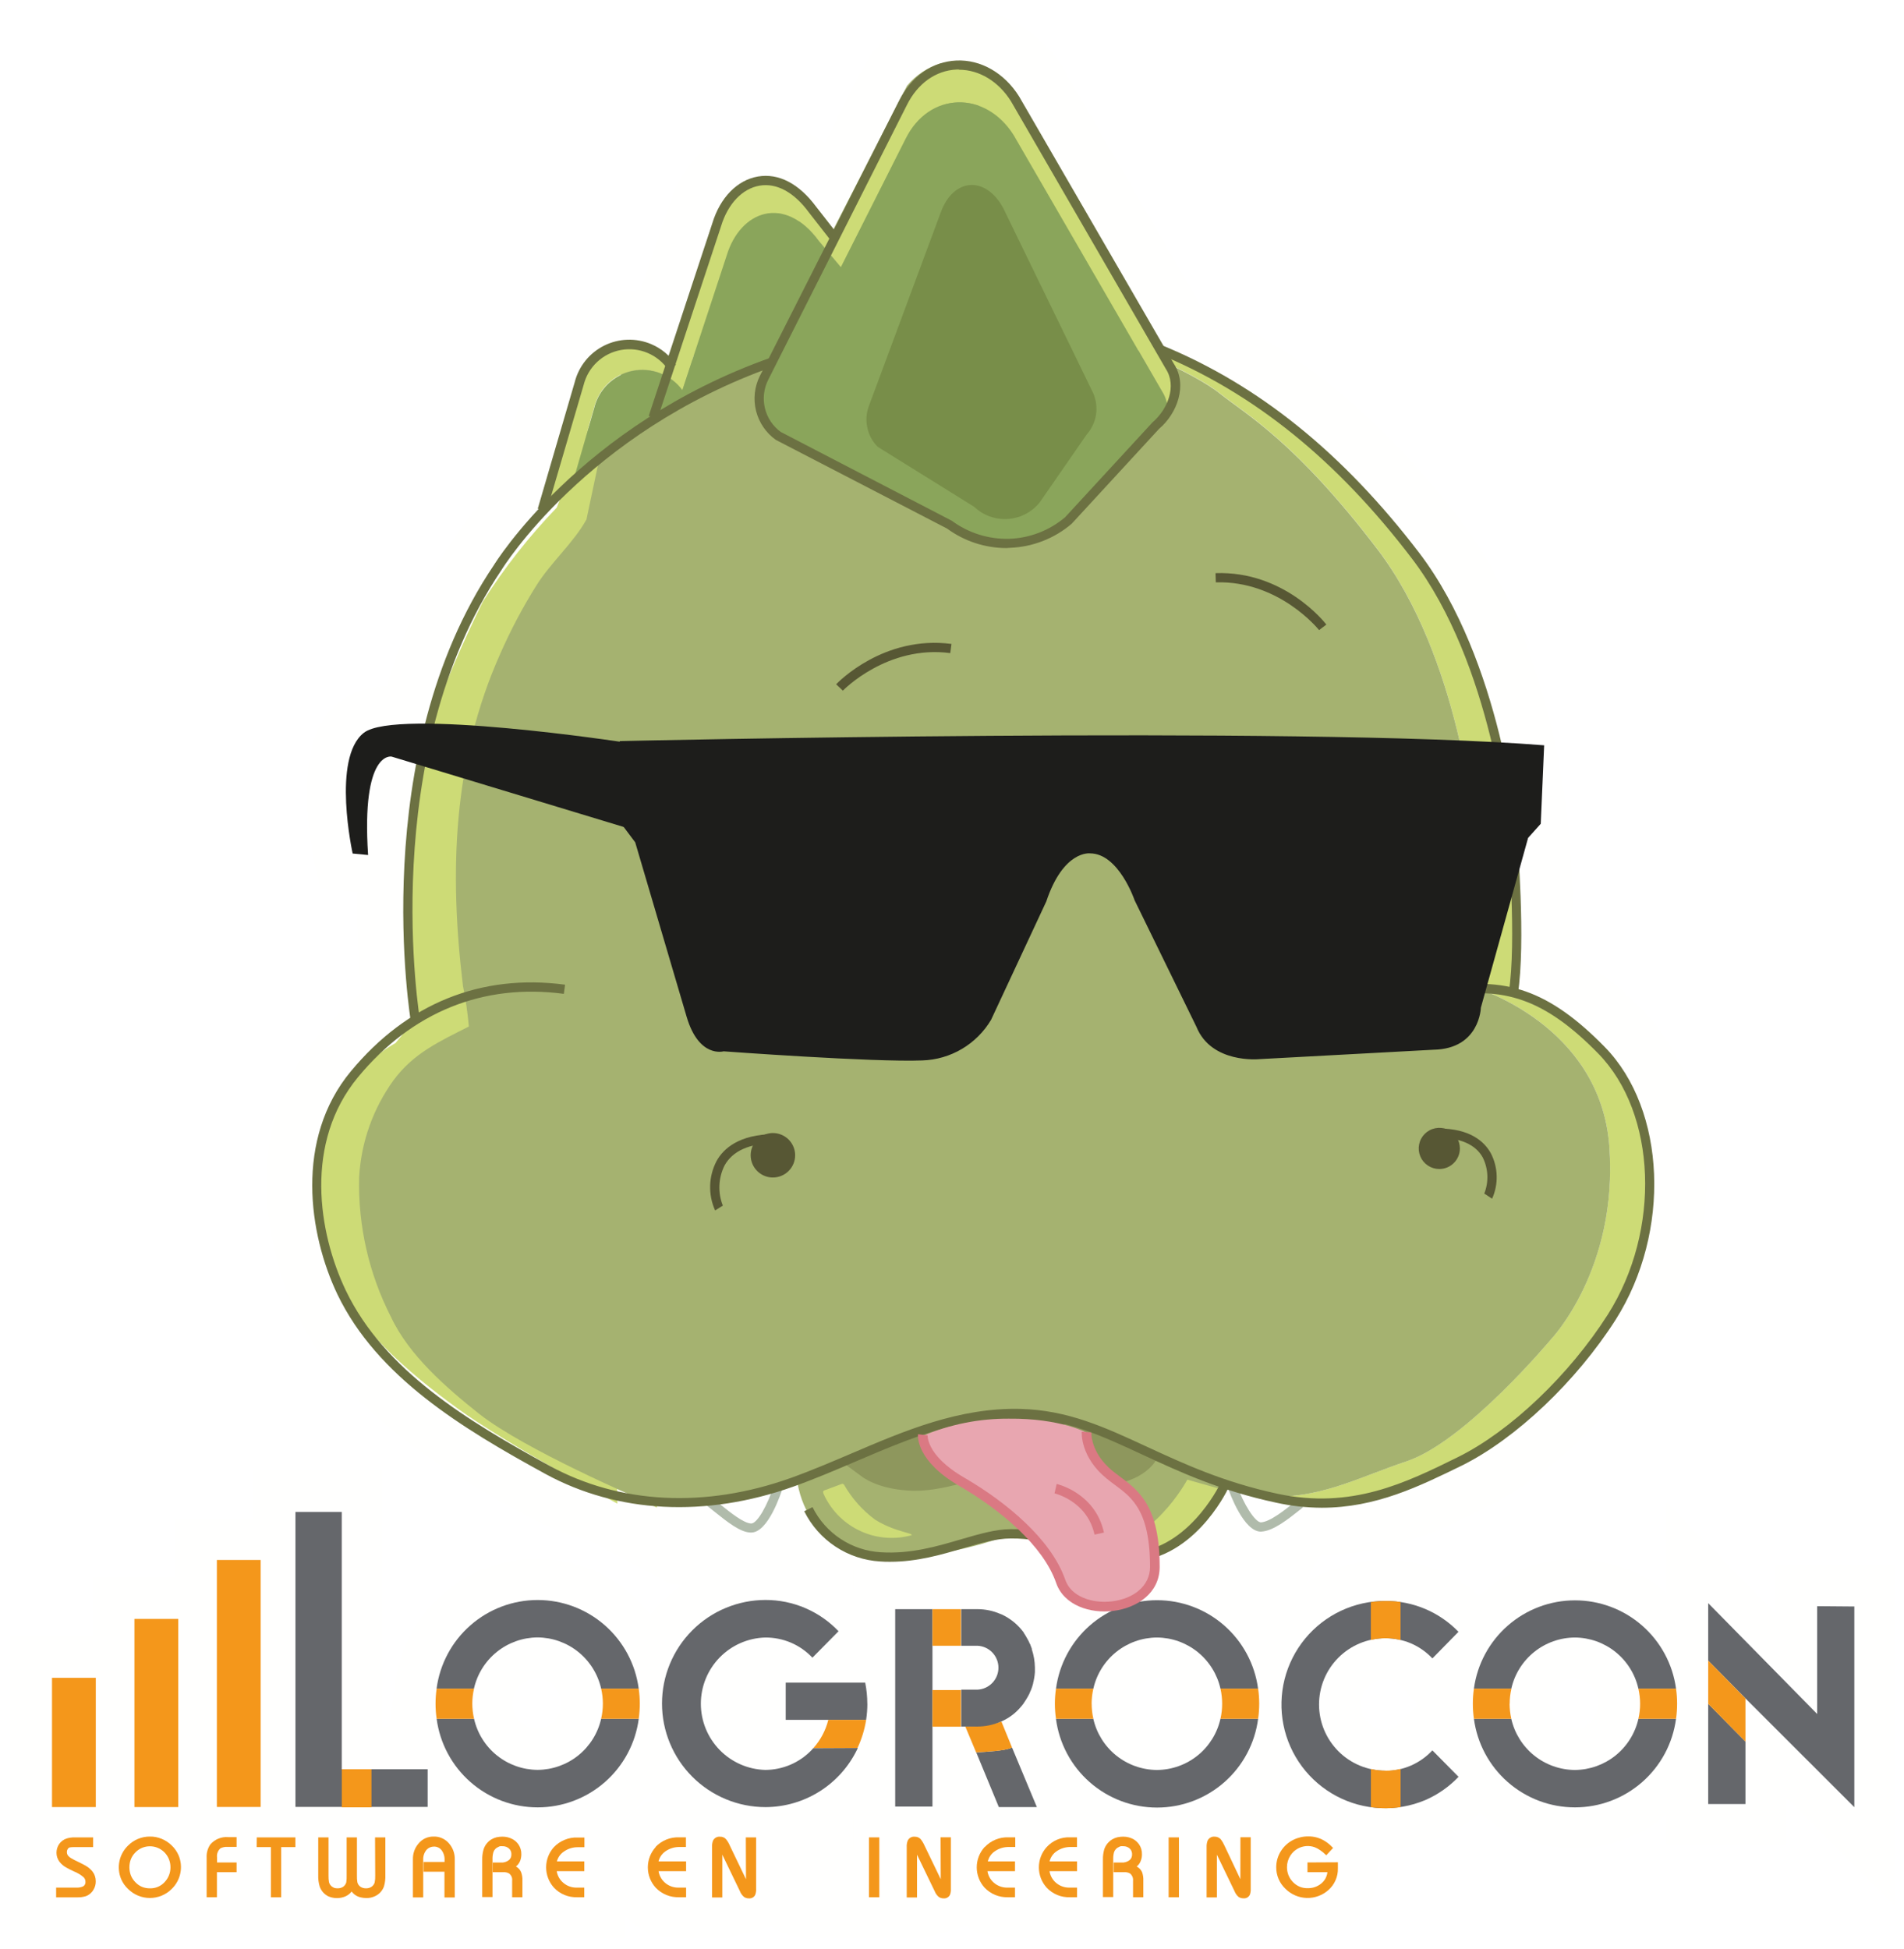
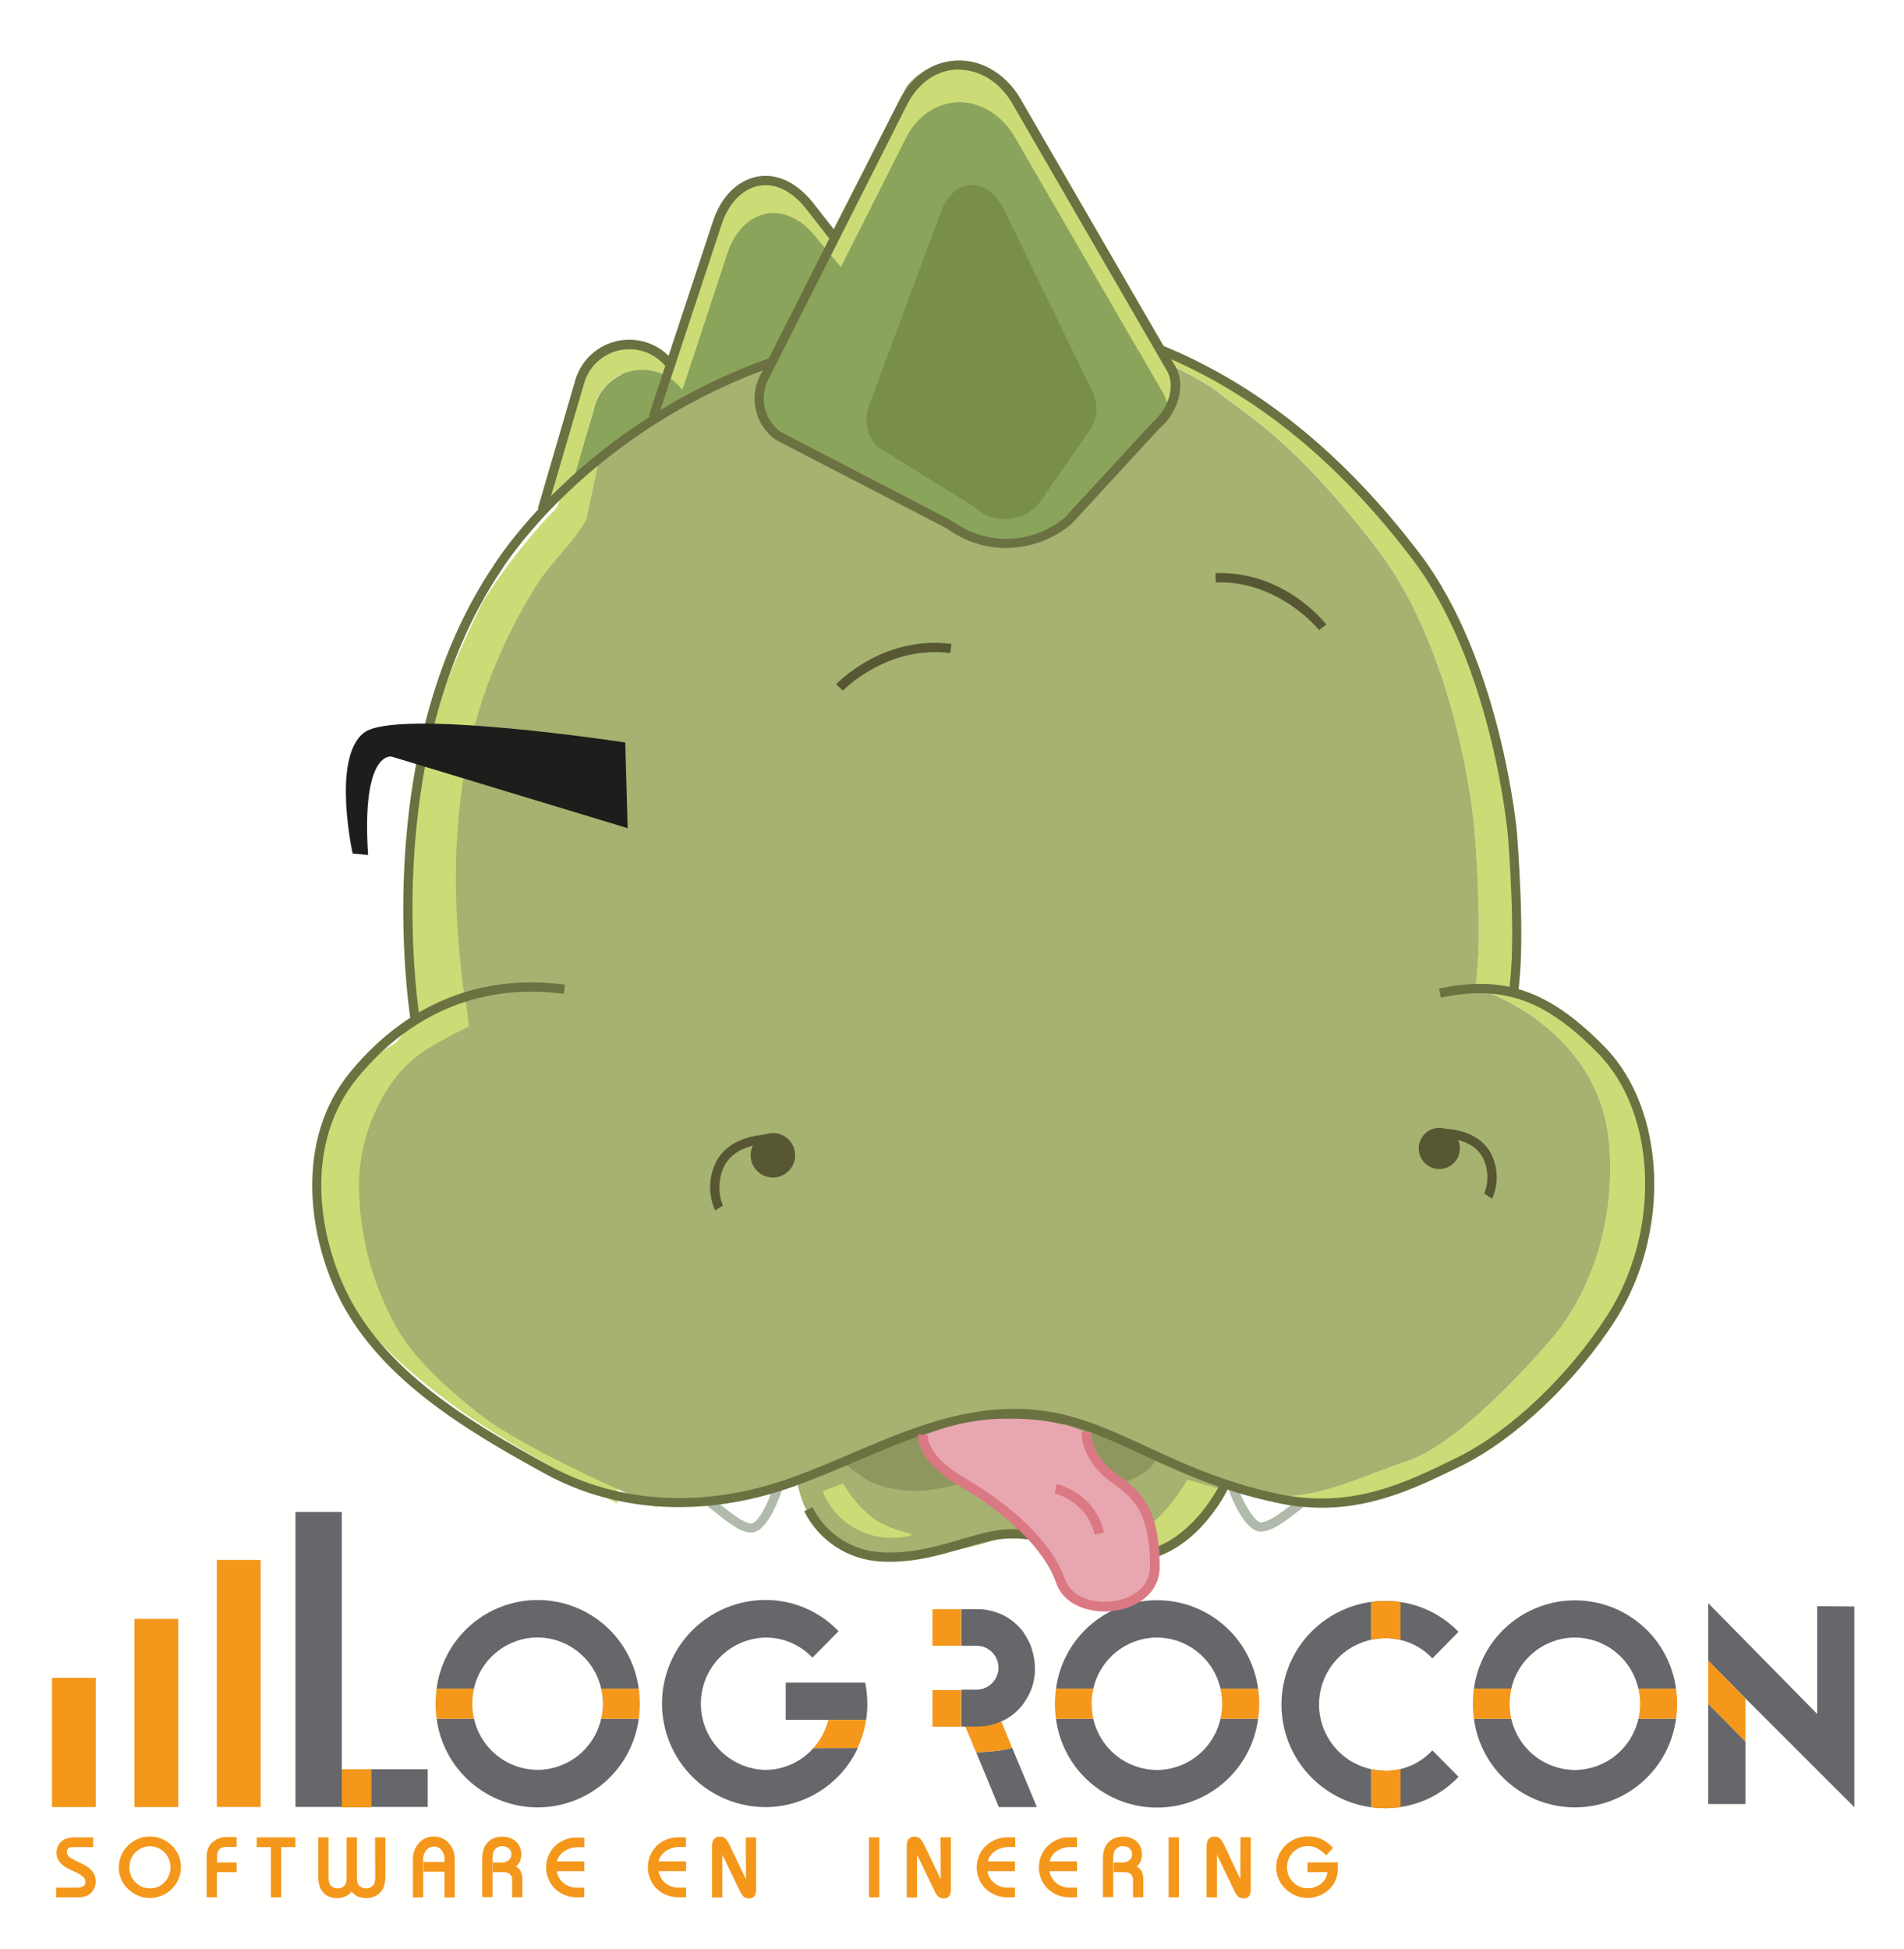
<svg xmlns="http://www.w3.org/2000/svg" width="509" height="521" viewBox="0 0 509 521" fill="none">
  <g filter="url(#filter0_d_4339_168)">
    <path d="M429.79 279.296C421.729 271.043 414.48 266.091 406.695 263.849C408.593 249.502 406.378 223.559 406.282 222.431C406.282 221.977 402.155 176.171 380.146 147.256C359.898 120.681 337.504 102.564 311.726 91.876L273.21 25.285C269.249 18.917 262.976 15.299 256.428 15.657C253.8 15.753 251.234 16.479 248.945 17.775C246.793 18.914 244.886 20.466 243.333 22.342L242.645 23.717C242.03 24.594 241.479 25.513 240.995 26.468L230.32 47.597L223.621 60.624L218.972 54.667C214.474 48.519 208.944 45.644 203.401 46.593C197.857 47.542 193.29 52.205 191.199 59.069L179.507 94.517C178.176 93.199 176.608 92.144 174.885 91.409C172.889 90.558 170.732 90.15 168.562 90.213C166.393 90.276 164.263 90.808 162.319 91.772C160.376 92.737 158.664 94.112 157.302 95.801C155.94 97.491 154.961 99.456 154.431 101.56L144.54 135.427H144.706C140.287 140.041 136.299 145.051 132.793 150.393C101.485 196.831 108.927 260.671 110.468 271.442C104.471 275.359 99.117 280.18 94.594 285.734C79.463 303.878 83.273 329.243 91.045 345.447C101.637 367.456 124.32 381.211 146.645 393.426C151.895 396.274 157.483 398.45 163.276 399.905C164.885 400.799 165.848 401.281 165.848 401.281V400.511C169.114 401.208 172.423 401.691 175.752 401.955L176.412 402.313V402.01C180.887 402.337 185.382 402.3 189.851 401.9C190.457 402.354 191.131 402.89 191.86 403.482C195.079 406.054 198.737 408.984 201.489 408.984C205.464 408.984 208.559 401.102 209.742 397.759C210.774 397.429 211.792 397.113 212.823 396.742C213.236 396.604 213.635 396.439 214.047 396.288C214.505 398.609 215.273 400.857 216.331 402.973L215.726 403.275C217.631 407.106 220.515 410.365 224.085 412.723C227.655 415.081 231.785 416.453 236.056 416.701C236.937 416.701 237.817 416.783 238.684 416.783C244.793 416.669 250.854 415.668 256.676 413.812C260.61 412.987 264.077 411.996 266.69 411.171C268.127 410.89 269.587 410.738 271.051 410.717C272.733 410.716 274.415 410.817 276.085 411.02C277.211 411.455 278.376 411.777 279.565 411.983L279.841 411.735C281.684 412.234 283.498 412.836 285.274 413.537C290.575 415.745 296.258 416.895 302.001 416.921C318.507 417.279 327.751 400.167 328.989 397.663L329.306 397.759C330.489 400.937 333.845 408.764 337.834 408.764H338.013C341.232 408.585 345.193 405.421 348.371 402.876L349.141 402.258L349.045 402.147C350.778 402.299 352.47 402.395 354.134 402.395C368.66 402.395 380.27 396.659 391.55 391.088C406.007 383.921 422.17 368.611 432.72 352.063C447.535 328.748 446.228 296.078 429.79 279.296ZM369.101 146.348C347.092 117.462 333.955 110.295 326.843 104.586C323.144 101.927 319.202 99.624 315.069 97.709V97.64C319.217 99.585 323.173 101.915 326.885 104.6C333.996 110.309 347.078 117.407 369.142 146.376C391.206 175.345 395.016 221.055 395.016 221.055C395.016 221.055 391.165 175.318 369.101 146.348ZM166.728 99.717C165.479 100.317 164.332 101.111 163.331 102.069C162.957 102.431 162.608 102.817 162.285 103.225V103.225V103.307C161.028 104.839 160.135 106.635 159.672 108.562L158.296 113.349L158.007 114.105L159.534 108.438C159.978 106.491 160.862 104.671 162.118 103.119C163.375 101.566 164.971 100.323 166.783 99.483L166.728 99.717ZM106.534 278.237C105.27 278.967 104.044 279.762 102.861 280.617C104.61 278.973 106.447 277.426 108.363 275.981L106.534 278.237ZM134.884 151.754C139.358 145.025 144.551 138.803 150.373 133.198L149.589 135.165C142.163 142.844 135.54 151.26 129.822 160.283C126.521 166.941 123.494 173.708 120.661 180.559C124.148 170.388 128.929 160.707 134.884 151.754V151.754ZM102.283 358.171C108.666 364.706 115.633 370.646 123.095 375.916C129.203 380.359 138.928 386.205 147.553 391.171C130.785 381.996 113.879 371.926 102.283 358.171ZM165.793 397.471L168.159 398.53L165.807 398.062L165.793 397.471Z" fill="#FFFFFB" />
    <path d="M253.526 428.146C248.68 429.333 243.713 429.952 238.725 429.989C237.583 429.989 236.414 429.989 235.272 429.879C228.725 429.49 222.396 427.384 216.922 423.772C215.349 422.733 213.859 421.574 212.465 420.305L210.127 419.851C207.55 421.406 204.593 422.215 201.585 422.19H201.213C196.811 422.093 197.086 426.495 193.744 424.322L189.617 424.418L183.111 423.785L179.149 423.4L159.602 412.877L158.351 412.203C152.097 410.486 146.06 408.058 140.358 404.968C116.19 391.804 91.54 376.672 79.27 351.183C69.82 331.485 65.514 300.356 84.538 277.453C88.158 273.067 92.199 269.045 96.602 265.445C94.415 242.831 92.681 186.694 121.857 143.268C125.124 138.306 128.767 133.602 132.752 129.196L141.816 98.177C143.154 93.034 145.925 88.378 149.808 84.751C150.899 83.75 152.062 82.83 153.289 82C156.998 79.5 161.324 78.072 165.792 77.873L171.295 77.612L174.321 68.547L178.792 55.108C182.382 43.484 190.773 35.492 201.268 33.718C208.014 32.605 214.928 34.181 220.526 38.106L229.371 20.595C229.976 19.372 230.656 18.186 231.407 17.046L232.438 15.107L233.332 14.02C235.936 10.873 239.121 8.258 242.714 6.317C246.726 4.043 251.216 2.742 255.823 2.52C267.144 1.998 277.832 7.912 284.324 18.353L284.531 18.711L320.928 81.574C347.119 93.307 369.994 112.29 390.628 139.333C415.044 171.384 419.336 220.877 419.377 221.372C420.353 232.706 420.725 244.084 420.491 255.458C427.426 259.392 433.728 264.349 439.185 270.163C459.97 291.36 462.006 330.454 443.821 359.134C431.895 377.869 414.109 394.623 397.395 402.877C385.401 408.819 371.783 415.546 354.203 415.546H353.488C349.512 418.517 348.192 431.516 342.387 431.86C342.167 431.86 339.787 433.648 339.429 433.648C336.142 433.648 326.939 421.433 324.174 419.659C317.792 425.505 313.363 430.168 301.725 429.962C292.399 429.728 288.781 431.172 279.868 428.806C275.053 427.527 266.58 424.913 261.903 426.055L253.526 428.146ZM229.852 400.8C230.32 401.224 230.816 401.614 231.338 401.969C232.981 403.049 234.878 403.68 236.84 403.799C237.514 403.799 238.119 403.799 238.711 403.799C243.575 403.612 248.388 402.732 253.003 401.185L253.966 400.951C256.855 400.332 259.812 399.576 262.728 398.626L263.512 398.379L264.324 398.228C268.08 397.543 271.914 397.39 275.713 397.774L276.277 397.265L283.059 398.998C285.37 399.609 287.643 400.353 289.868 401.226C293.803 402.908 298.038 403.773 302.317 403.771C310.997 403.991 317.228 391.886 317.297 391.762L322.372 381.652L339.319 387.278L339.677 388.213L350.2 389.163C351.658 389.286 352.951 389.355 354.12 389.355C365.593 389.355 375.373 384.513 385.758 379.396C398.056 373.316 412.499 359.519 421.702 345.076C433.256 326.836 432.706 300.879 420.464 288.389C413.916 281.704 408.4 277.88 403.104 276.353L392.278 273.244L393.764 262.088C395.14 251.703 394.053 232.307 393.283 223.504C393.283 223.504 393.2 222.596 393.007 221.097L382.003 222.005C382.003 221.606 378.179 179.706 358.756 154.217C341.383 131.548 330.378 123.473 323.101 118.067C321.533 116.926 320.048 115.839 318.672 114.725C315.712 112.597 312.557 110.754 309.25 109.222L305.481 107.475L302.592 102.262L261.999 32.04C260.624 29.839 258.739 28.601 256.992 28.656C256.433 28.684 255.89 28.849 255.41 29.137L255.121 29.289C254.764 29.478 254.428 29.704 254.117 29.963L253.897 30.389L253.443 31.063C253.162 31.46 252.914 31.878 252.7 32.315L242.067 53.498L225.918 84.765L208.435 62.398C207.688 61.261 206.708 60.295 205.56 59.565C204.652 60.484 204.014 61.636 203.717 62.894L203.62 63.169L185.367 118.521L176.15 109.511L176.027 109.718L173.276 111.093L170.181 118.893L166.411 128.205L168.709 128.879L164.238 133.68L160.799 142.346L159.011 144.203C152.359 151.099 146.406 158.637 141.239 166.707C138.336 172.594 135.489 178.936 132.765 185.552L130.482 184.686C122.449 208.235 121.321 232.83 121.83 249.612L184.294 202.926L124.443 276.889L124.581 277.935L122.504 279.31L115.144 288.403L112.999 289.613C112.149 290.104 111.327 290.642 110.536 291.223L109.023 289.393C107.487 290.897 106.031 292.481 104.663 294.139C93.534 307.537 96.726 327.152 102.819 339.876C104.741 343.819 107.134 347.514 109.945 350.881L111.788 349.161C117.607 355.115 123.961 360.521 130.771 365.31C135.228 368.543 142.711 373.22 152.477 378.873V377.044L171.212 385.531L173.509 386.549L179.328 389.149C182.452 389.286 185.581 389.217 188.696 388.942L193.703 388.489L197.719 391.501L198.077 391.776L199.549 387.416L206.179 385.297C206.949 385.05 207.733 384.802 208.504 384.527L223.827 378.915L226.936 393.757C227.162 394.945 227.546 396.097 228.078 397.182L229.852 400.8Z" fill="#FFFFFE" />
    <path d="M167.664 221.234L104.512 202.045C104.512 202.045 96.396 200.367 98.24 228.373L94.113 227.974C94.113 227.974 88.459 202.444 97.098 195.69C105.736 188.936 166.976 198.29 166.976 198.29" fill="white" />
    <path d="M109.339 239.818L85.68 237.521L84.057 230.203C82.406 222.733 77.99 197.561 90.755 187.56C94.882 184.3 102.214 181.068 136.218 184.163C152.725 185.676 167.856 187.973 168.543 188.069L165.435 208.469C162.862 208.084 160.221 207.699 157.566 207.341L170.662 211.303L164.678 231.056L108.638 214.081C108.195 218.608 108.163 223.166 108.542 227.699L109.339 239.818Z" fill="#FFFFFE" />
    <path d="M172.079 104.724L162.189 136.843C154.765 144.539 148.143 152.969 142.422 162.002C136.864 173.244 131.954 184.795 127.717 196.598C118.35 221.358 126.974 275.005 126.974 275.005L116.273 279.819C110.901 282.887 106.317 287.165 102.886 292.313C99.455 297.461 97.27 303.337 96.506 309.476C96.506 309.476 94.773 326.602 99.615 340.908C104.457 355.213 119.711 368.089 132.862 377.635C146.012 387.182 175.6 403.055 175.6 403.055" fill="#CDDB76" />
    <path d="M165.036 401.955C165.036 401.955 135.393 386.013 122.284 376.494C109.175 366.975 93.934 354.031 89.092 339.807C84.25 325.584 85.983 308.472 85.983 308.472C86.74 302.331 88.922 296.452 92.354 291.303C95.786 286.154 100.373 281.878 105.75 278.815L111.252 272.061C111.252 272.061 105.021 220.175 114.361 195.456C118.6 183.654 123.51 172.104 129.065 160.861C134.794 151.833 141.416 143.404 148.832 135.702L161.542 103.761" fill="#CDDB76" />
    <path d="M253.498 24.804C255.875 21.938 259.049 19.841 262.618 18.779C260.766 17.994 258.794 17.528 256.786 17.404C249.179 16.909 243.787 23.828 243.787 23.828L226.936 56.483C230.402 61.105 233.126 64.242 233.126 64.242L253.498 24.804Z" fill="#CDDB76" />
    <path d="M189.426 97.558L203.181 57.446C203.181 57.446 207.115 51.091 210.898 49.881C210.499 49.715 210.084 49.591 209.66 49.509C207.252 48.823 204.744 48.558 202.246 48.725C198.215 49.041 193.621 56.483 193.621 56.483L180.966 93.307C182.243 93.348 183.48 93.759 184.529 94.49L189.426 97.558Z" fill="#CDDB76" />
    <path d="M337.958 398.227C337.958 398.227 337.642 398.819 337.078 399.755H337.243C342.01 401.158 346.954 401.872 351.924 401.873C350.256 401.583 348.607 401.198 346.984 400.718L337.958 398.227Z" fill="#CDDB76" />
    <path d="M294.863 413.441L291.382 412.602C291.382 412.602 290.763 413.194 289.648 414.184C293.458 414.876 297.303 415.363 301.165 415.643H302.21C294.423 414.501 294.863 413.441 294.863 413.441Z" fill="#CDDB76" />
    <path d="M215.838 54.999C214.35 53.043 212.384 51.503 210.128 50.527C208.627 51.13 207.285 52.072 206.207 53.279C209.757 58.053 212.577 61.287 212.577 61.287L215.838 54.999Z" fill="#CDDB76" />
    <path d="M327.022 396.274C327.022 396.274 326.692 396.893 326.1 397.829L317.324 395.353C317.324 395.353 307.888 413.235 292.468 413.716L294.201 414.129C294.201 414.129 293.747 415.202 301.615 416.33C317.778 416.88 327.751 397.952 327.751 397.952L336.527 400.415C336.871 399.851 337.091 399.438 337.242 399.163L336.046 398.86L327.022 396.274Z" fill="#CDDB76" />
    <path d="M440.561 308.981C438.098 276.394 404.727 266.477 404.727 266.477C406.887 252.501 404.384 223.986 404.384 223.986C404.384 223.986 400.601 178.413 378.509 149.458C356.418 120.502 343.391 113.377 336.252 107.668C329.113 101.96 310.116 94.257 310.116 94.257L267.337 23.03C265.818 21.424 263.963 20.174 261.903 19.371C260.357 19.79 258.882 20.439 257.529 21.297L299.869 91.657C299.869 91.657 318.865 99.36 326.004 105.068C333.143 110.777 346.197 117.875 368.261 146.844C390.325 175.813 394.136 221.51 394.136 221.51C394.136 221.51 396.612 249.984 394.383 264.001C394.383 264.001 427.851 273.877 430.217 306.505C432.582 339.134 414.7 357.924 414.7 357.924C414.7 357.924 391.77 385.435 375.923 390.662C364.217 394.541 354.286 399.988 341.328 400.085L346.28 401.46C347.999 401.955 349.664 402.327 351.218 402.657C364.41 402.657 374.396 397.155 386.24 393.234C402.045 387.994 425.003 360.469 425.003 360.469C425.003 360.469 442.968 341.582 440.561 308.981Z" fill="#CDDB76" />
    <path d="M222.906 63.897L226.483 57.102C229.949 61.724 232.673 64.86 232.673 64.86L252.949 25.327C254.301 23.798 255.867 22.473 257.598 21.393L257.103 20.526C255.561 18.922 253.681 17.682 251.6 16.895C248.031 17.956 244.857 20.053 242.481 22.919L222.26 62.343C222.26 62.343 219.509 59.207 216.084 54.585L215.836 55.053L216.331 55.672C219.963 60.541 222.906 63.897 222.906 63.897Z" fill="#A5B270" />
    <path d="M337.146 399.135C338.411 399.489 339.692 399.778 340.985 400.002H341.274L337.325 398.86L337.146 399.135Z" fill="#A5B270" />
    <path d="M290.392 413.565L291.231 413.716H292.469L290.736 413.29L290.392 413.565Z" fill="#A5B270" />
    <path d="M170.538 400.497C170.538 400.497 140.276 387.498 128.212 378.048C119.368 371.032 109.312 362.311 104.511 352.036C98.62 340.516 95.698 327.707 96.01 314.772C96.508 305.39 99.709 296.351 105.227 288.746C110.619 281.456 117.607 278.347 125.337 274.413C125.021 270.778 124.498 267.163 123.769 263.587C120.083 233.201 121.018 203.324 133.66 174.933C136.479 168.481 139.781 162.25 143.536 156.294C147.346 150.283 153.426 144.973 156.783 138.852L163.922 105.096C163.922 105.096 166.398 95.026 173.812 93.995L174.005 94.146L178.957 97.227L180.057 93.94C181.334 93.993 182.57 94.408 183.62 95.136L188.558 98.218L202.314 58.093C203.414 56.372 204.681 54.764 206.097 53.292C209.659 58.065 212.465 61.298 212.465 61.298L215.739 54.998L216.234 55.617C219.866 60.555 222.796 63.87 222.796 63.87L226.427 57.075C229.894 61.697 232.617 64.833 232.617 64.833L252.893 25.299C254.245 23.771 255.811 22.446 257.542 21.365L299.882 91.725C299.882 91.725 318.879 99.428 326.018 105.137C333.157 110.845 346.211 117.943 368.275 146.899C390.339 175.854 394.149 221.523 394.149 221.523C394.149 221.523 396.625 249.997 394.397 264.014C394.397 264.014 427.864 273.89 430.23 306.519C432.596 339.147 414.714 357.937 414.714 357.937C414.714 357.937 391.783 385.448 375.937 390.675C364.231 394.554 354.299 400.002 341.342 400.098L337.394 398.956L337.215 399.231L336.032 398.929L327.091 396.467C327.091 396.467 326.761 397.086 326.169 398.021L317.407 395.545C317.407 395.545 307.957 413.427 292.537 413.909L290.803 413.496L290.46 413.812C283.582 412.726 283.967 411.735 283.967 411.735L280.501 410.924L278.754 412.506C273.98 411.556 274.297 410.772 274.297 410.772L270.844 409.961C270.844 409.961 219.646 430.512 213.181 396.467C206.041 398.515 198.751 399.996 191.378 400.896C184.437 401.5 177.451 401.367 170.538 400.497V400.497Z" fill="#A5B270" />
    <path d="M242.975 410.58C238.416 411.659 233.623 411.101 229.434 409.004C225.245 406.907 221.926 403.404 220.058 399.108C220.042 399.04 220.042 398.969 220.058 398.901C220.045 398.833 220.045 398.763 220.058 398.695C220.087 398.632 220.129 398.575 220.182 398.53C220.231 398.478 220.293 398.44 220.361 398.42L225.024 396.687C225.135 396.646 225.257 396.646 225.368 396.687C225.481 396.728 225.578 396.805 225.643 396.907C227.723 400.543 230.533 403.709 233.896 406.206C239.467 409.81 245.988 410.002 242.975 410.58Z" fill="#CDDB76" />
    <path d="M309.167 390.167C309.167 390.167 305.935 396.467 295.412 396.907C284.889 397.347 280.074 393.152 270.652 393.427C264.393 393.619 253.65 398.695 244.255 398.516C234.86 398.337 230.416 394.733 230.416 394.733L225.767 391.308C225.767 391.308 251.352 378.777 269.978 378.626C288.603 378.474 310.336 388.764 310.336 388.764L309.167 390.167Z" fill="#8E975D" />
    <path d="M206.634 313.495C207.565 313.498 208.477 313.224 209.252 312.709C210.028 312.194 210.633 311.46 210.991 310.6C211.35 309.741 211.445 308.794 211.265 307.88C211.085 306.967 210.638 306.127 209.98 305.467C209.323 304.808 208.484 304.358 207.571 304.176C206.658 303.993 205.711 304.085 204.85 304.441C203.99 304.797 203.254 305.4 202.736 306.174C202.219 306.948 201.942 307.859 201.942 308.79C201.942 310.035 202.436 311.23 203.316 312.112C204.195 312.994 205.389 313.492 206.634 313.495V313.495Z" fill="#575734" />
    <path d="M206.635 314.775C205.459 314.778 204.308 314.432 203.329 313.78C202.35 313.129 201.586 312.201 201.134 311.116C200.682 310.03 200.562 308.834 200.79 307.68C201.018 306.526 201.583 305.466 202.413 304.633C203.244 303.801 204.303 303.233 205.456 303.003C206.61 302.772 207.806 302.889 208.893 303.339C209.979 303.788 210.909 304.55 211.562 305.528C212.216 306.505 212.565 307.655 212.565 308.831C212.565 310.405 211.941 311.915 210.829 313.029C209.717 314.144 208.209 314.772 206.635 314.775V314.775ZM206.635 305.378C205.949 305.378 205.278 305.582 204.707 305.963C204.137 306.345 203.692 306.887 203.43 307.521C203.168 308.156 203.1 308.854 203.235 309.527C203.37 310.2 203.702 310.817 204.188 311.302C204.674 311.786 205.293 312.115 205.967 312.247C206.64 312.38 207.338 312.309 207.971 312.044C208.605 311.78 209.145 311.333 209.525 310.761C209.904 310.189 210.105 309.518 210.102 308.831C210.108 308.373 210.022 307.919 209.85 307.494C209.678 307.069 209.423 306.683 209.101 306.358C208.778 306.032 208.394 305.775 207.97 305.599C207.547 305.424 207.093 305.335 206.635 305.337V305.378Z" fill="#575734" />
    <path d="M191.172 323.581C190.234 321.493 189.781 319.22 189.847 316.932C189.914 314.644 190.499 312.402 191.558 310.372C193.346 307.125 197.488 303.231 207.036 303.163V305.639C200.322 305.639 195.837 307.676 193.69 311.569C192.867 313.224 192.402 315.034 192.323 316.88C192.245 318.727 192.556 320.569 193.236 322.288L191.172 323.581Z" fill="#575734" />
    <path d="M384.769 311.266C385.609 311.266 386.432 311.017 387.131 310.55C387.83 310.083 388.375 309.419 388.697 308.642C389.018 307.865 389.103 307.01 388.938 306.186C388.774 305.361 388.37 304.603 387.775 304.009C387.18 303.414 386.423 303.009 385.598 302.845C384.773 302.681 383.918 302.765 383.142 303.087C382.365 303.409 381.701 303.954 381.234 304.653C380.766 305.352 380.517 306.174 380.517 307.015C380.517 308.143 380.965 309.224 381.762 310.021C382.56 310.819 383.641 311.266 384.769 311.266V311.266Z" fill="#575734" />
    <path d="M384.769 312.505C383.681 312.505 382.617 312.182 381.712 311.578C380.807 310.973 380.101 310.113 379.685 309.108C379.268 308.102 379.159 306.996 379.371 305.928C379.584 304.86 380.108 303.88 380.878 303.11C381.647 302.34 382.628 301.816 383.696 301.604C384.763 301.391 385.87 301.5 386.875 301.917C387.881 302.334 388.741 303.039 389.345 303.944C389.95 304.849 390.273 305.913 390.273 307.002C390.273 308.461 389.693 309.861 388.661 310.893C387.629 311.925 386.229 312.505 384.769 312.505ZM384.769 304.002C384.173 304.002 383.591 304.179 383.095 304.51C382.6 304.841 382.213 305.312 381.985 305.862C381.757 306.413 381.698 307.019 381.814 307.603C381.93 308.188 382.217 308.725 382.639 309.146C383.06 309.567 383.597 309.854 384.181 309.971C384.766 310.087 385.372 310.027 385.922 309.799C386.473 309.571 386.944 309.185 387.275 308.689C387.606 308.194 387.782 307.611 387.782 307.015C387.782 306.216 387.465 305.45 386.9 304.885C386.335 304.32 385.568 304.002 384.769 304.002V304.002Z" fill="#575734" />
    <path d="M398.885 320.444L396.794 319.068C397.404 317.524 397.683 315.869 397.614 314.21C397.546 312.551 397.13 310.925 396.395 309.437C394.482 305.97 390.478 304.181 384.479 304.14V301.663C393.134 301.663 396.863 305.282 398.527 308.254C399.507 310.126 400.048 312.196 400.11 314.308C400.172 316.42 399.753 318.518 398.885 320.444Z" fill="#575734" />
    <path d="M182.423 104.311L194.363 68.327C198.05 56.291 209.962 52.136 218.958 64.42L224.859 71.463L242.15 37.17C248.464 24.446 263.485 24.116 271.037 36.084L310.708 104.669C311.786 106.377 312.27 108.394 312.083 110.405C313.493 108.615 314.336 106.446 314.505 104.174C314.674 101.903 314.161 99.632 313.033 97.654L271.766 26.331C263.856 13.951 248.216 14.226 241.669 27.445L223.649 63.21L217.5 55.795C208.132 42.948 195.725 47.294 191.901 59.84L179.521 97.337C177.97 95.217 175.844 93.585 173.394 92.634C170.945 91.684 168.274 91.455 165.699 91.974C163.123 92.493 160.75 93.74 158.861 95.565C156.971 97.391 155.644 99.719 155.036 102.276L145.146 136.087L152.794 129.911L158.791 109.098C159.364 106.622 160.638 104.362 162.46 102.59C164.282 100.817 166.575 99.606 169.067 99.101C171.558 98.597 174.143 98.82 176.511 99.743C178.879 100.667 180.932 102.253 182.423 104.311V104.311Z" fill="#CDDB76" />
    <path d="M208.38 116.238L254.283 140.076C258.909 143.478 264.546 145.223 270.285 145.031C276.025 144.839 281.532 142.72 285.921 139.017L309.305 113.514C310.358 112.622 311.284 111.59 312.056 110.447C312.242 108.435 311.758 106.419 310.681 104.711L270.955 36.07C263.375 24.117 248.34 24.433 242.068 37.157L224.763 71.463L218.848 64.421C209.852 52.041 197.954 56.167 194.267 68.3L182.41 104.312C180.911 102.28 178.862 100.718 176.505 99.81C174.149 98.903 171.582 98.687 169.107 99.188C166.632 99.69 164.351 100.887 162.534 102.641C160.716 104.394 159.437 106.63 158.847 109.085L152.849 129.897L177.059 110.35L206.936 96.168L204.474 100.887C203.715 102.431 203.293 104.119 203.236 105.839C203.144 108.444 203.823 111.019 205.189 113.239C206.061 114.425 207.142 115.442 208.38 116.238V116.238Z" fill="#8AA55B" />
    <path d="M269.07 146.513C263.355 146.508 257.79 144.682 253.182 141.3L207.417 117.599C204.781 115.725 202.901 112.971 202.117 109.834C201.332 106.696 201.695 103.381 203.139 100.487L240.28 27.06C243.567 20.457 249.179 16.482 255.672 16.179C262.165 15.877 268.506 19.494 272.454 25.808L313.817 97.255C317.517 102.881 314.725 110.529 309.869 114.628L286.485 140.021C281.866 143.965 276.048 146.229 269.978 146.445L269.07 146.513ZM256.387 18.586H255.727C250.142 18.848 245.3 22.314 242.425 28.105L205.354 101.56C204.181 103.901 203.875 106.582 204.489 109.127C205.103 111.673 206.599 113.919 208.71 115.467L254.448 139.209C258.896 142.492 264.314 144.191 269.84 144.037C275.298 143.836 280.531 141.817 284.71 138.301L308.095 112.909C312.221 109.387 314.629 103.142 311.657 98.603L270.267 27.074C266.952 21.778 261.793 18.642 256.387 18.642V18.586Z" fill="#6C7142" />
    <path d="M251.49 56.786L232.232 108.672C231.57 110.516 231.45 112.512 231.889 114.422C232.3 116.327 233.256 118.071 234.64 119.443L260.431 135.482C261.626 136.617 263.042 137.492 264.591 138.052C266.141 138.613 267.789 138.846 269.433 138.737C271.077 138.629 272.681 138.181 274.143 137.422C275.605 136.662 276.894 135.609 277.929 134.326L290.487 116.183C291.812 114.692 292.682 112.852 292.991 110.882C293.301 108.911 293.038 106.894 292.234 105.068L268.203 55.644C263.554 46.992 254.902 47.432 251.49 56.786Z" fill="#788E49" />
    <path d="M175.766 111.96L173.427 111.189L190.429 59.675C192.52 52.797 197.087 48.134 202.63 47.184C208.174 46.235 213.635 49.124 218.188 55.273L224.447 63.279L222.493 64.792L216.221 56.758C212.273 51.38 207.61 48.849 203.043 49.633C198.476 50.417 194.597 54.447 192.781 60.417L175.766 111.96Z" fill="#6C7142" />
    <path d="M146.122 136.692L143.756 136.005L153.633 102.193C154.162 100.086 155.141 98.118 156.502 96.425C157.864 94.732 159.576 93.354 161.521 92.385C163.466 91.417 165.597 90.881 167.769 90.814C169.94 90.748 172.101 91.153 174.101 92C176.797 93.142 179.095 95.056 180.704 97.503L178.654 98.878C177.289 96.867 175.371 95.294 173.131 94.35C170.892 93.405 168.426 93.129 166.033 93.556C163.64 93.982 161.422 95.092 159.646 96.752C157.87 98.411 156.613 100.55 156.026 102.909L146.122 136.692Z" fill="#6C7142" />
    <path d="M225.327 184.631L223.525 182.925C224.048 182.388 236.249 169.761 254.365 172.141L254.035 174.589C237.212 172.374 225.437 184.507 225.327 184.631Z" fill="#575734" />
    <path d="M352.635 168.44C352.525 168.316 341.988 155.166 325.027 155.675L324.945 153.213C343.212 152.566 354.12 166.336 354.574 166.968L352.635 168.44Z" fill="#575734" />
    <path d="M405.759 265.816L403.325 265.417C405.526 251.662 403.118 223.504 403.091 223.215C403.063 222.926 399.047 177.67 377.464 149.334C357.367 122.95 335.166 105.027 309.608 94.545L310.543 92.262C336.528 102.909 359.059 121.148 379.431 147.834C401.44 176.721 405.567 222.555 405.567 223.009C405.594 224.178 407.96 251.813 405.759 265.816Z" fill="#6C7142" />
    <path d="M109.918 273.67C109.794 272.955 97.868 201.646 132.023 151.081C132.216 150.75 155.05 113.652 206.152 95.563L206.977 97.901C156.783 115.591 134.307 151.975 134.086 152.332C100.481 202.183 112.229 272.529 112.353 273.244L109.918 273.67Z" fill="#6C7142" />
    <path d="M237.941 417.499C237.088 417.499 236.208 417.499 235.314 417.416C231.044 417.17 226.915 415.799 223.347 413.441C219.778 411.083 216.897 407.822 214.997 403.991L217.211 402.891C218.919 406.333 221.507 409.263 224.713 411.382C227.919 413.5 231.628 414.733 235.465 414.954C243.416 415.463 250.527 413.372 256.8 411.529C261.559 410.154 266.071 408.778 270.267 408.778C275.464 408.696 280.62 409.713 285.398 411.763C290.413 413.85 295.785 414.947 301.217 414.995C316.994 415.381 325.977 397.113 326.046 396.921L328.274 397.994C327.889 398.805 318.645 417.843 301.162 417.472C295.414 417.443 289.728 416.294 284.421 414.088C279.932 412.156 275.085 411.195 270.198 411.268C266.346 411.268 261.944 412.547 257.433 413.895C251.696 415.601 245.218 417.499 237.941 417.499Z" fill="#6C7142" />
    <path d="M253.072 380.799C253.072 380.799 260.803 386.384 268.368 386.659C275.934 386.934 286.251 379.657 286.251 379.657C286.251 379.657 272.853 375.778 267.433 377.195C262.013 378.612 253.072 380.799 253.072 380.799Z" fill="#6C7142" />
    <path d="M200.804 408.464C197.722 408.396 192.548 403.621 189.631 401.42C200.143 400.044 205.853 398.021 208.234 397.017C206.995 400.856 203.844 408.547 200.804 408.464Z" fill="white" />
    <path d="M200.804 409.689H200.735C197.915 409.689 194.282 406.717 191.104 404.186C190.292 403.525 189.535 402.92 188.875 402.438L190.347 400.443C191.021 400.952 191.806 401.571 192.645 402.245C195.259 404.351 198.837 407.212 200.818 407.268C202.414 407.268 205.234 402.424 207.009 396.673L209.362 397.402C208.715 399.439 205.331 409.689 200.804 409.689Z" fill="#B0BBAB" />
    <path d="M337.162 408.203C340.244 408.024 345.169 403.057 348.086 400.746C344.495 400.415 341.468 399.975 338.923 399.521C335.643 398.982 332.419 398.144 329.292 397.017C330.654 400.814 334.066 408.382 337.162 408.203Z" fill="white" />
    <path d="M337.052 409.441C332.567 409.441 328.797 399.439 328.164 397.416L330.503 396.604C332.443 402.218 335.58 406.951 337.08 406.965C339.515 406.827 343.45 403.676 346.037 401.599L346.808 400.98L348.349 402.92L347.592 403.539C344.4 406.07 340.451 409.249 337.231 409.428L337.052 409.441Z" fill="#B0BBAB" />
    <path d="M353.337 403.056C349.21 403.036 345.096 402.575 341.067 401.68C326.28 398.53 315.262 393.427 305.564 388.929C294.463 383.784 284.931 379.3 272.674 379.052C256.883 378.667 243.127 384.554 228.56 390.772C223.209 393.055 217.666 395.421 212.053 397.416C188.669 405.738 165.119 404.541 145.834 394.032C123.509 381.817 100.826 368.061 90.22 346.052C82.503 329.903 78.748 304.524 93.797 286.381C108.845 268.237 128.598 260.245 151.061 263.23L150.731 265.679C129.162 262.817 110.138 270.507 95.709 287.949C81.279 305.391 85.02 329.477 92.476 345.035C102.752 366.397 125.063 379.905 147.045 391.914C165.711 402.079 188.518 403.234 211.256 395.146C216.758 393.179 222.26 390.827 227.597 388.557C241.752 382.491 256.401 376.246 272.729 376.631C285.453 376.948 295.247 381.487 306.596 386.741C316.225 391.185 327.064 396.233 341.576 399.328C361.343 403.523 375.745 396.425 389.721 389.534C403.696 382.642 419.515 367.594 429.832 351.39C444.083 328.913 442.914 297.605 427.232 281.607C413.174 267.247 401.771 263.202 385.195 266.683L384.686 264.262C402.225 260.589 414.247 264.812 428.993 279.874C445.431 296.656 446.751 329.394 431.923 352.779C421.386 369.286 405.223 384.637 390.752 391.804C379.459 397.306 367.863 403.056 353.337 403.056Z" fill="#6C7142" />
-     <path d="M165.683 198.111C165.683 198.111 346.954 193.984 412.802 199.239L411.894 220.216L408.511 223.985L395.883 269.379C395.883 269.379 395.608 280.383 383.255 280.617L336.624 283.134C336.624 283.134 323.859 284.413 319.842 274.482L303.335 240.712C303.335 240.712 299.085 228.126 291.395 228.126C291.395 228.126 284.311 227.19 279.703 240.987L264.943 272.625C263.041 275.831 260.361 278.506 257.151 280.403C253.942 282.3 250.306 283.358 246.58 283.478C233.594 284.001 193.442 281.043 193.442 281.043C193.442 281.043 186.853 282.955 183.565 271.827C180.278 260.699 169.81 225.168 169.81 225.168L166.151 220.299L165.683 198.111Z" fill="#1D1D1B" />
    <path d="M167.788 221.386L104.677 202.252C104.677 202.252 96.561 200.56 98.404 228.566L94.278 228.167C94.278 228.167 88.624 202.65 97.263 195.896C105.901 189.142 167.141 198.483 167.141 198.483" fill="#1D1D1B" />
    <path d="M22.71 498.7C22.311 498.452 21.623 498.109 20.618 497.627C19.987 497.339 19.372 497.017 18.774 496.664C18.474 496.489 18.208 496.261 17.99 495.99C17.788 495.71 17.686 495.371 17.701 495.027C17.688 494.789 17.751 494.552 17.88 494.352C17.935 494.228 18.015 494.117 18.114 494.025C18.214 493.933 18.331 493.862 18.458 493.816C18.853 493.747 19.254 493.72 19.655 493.733H24.732V491.133H19.793C19.085 491.119 18.379 491.216 17.701 491.422C16.852 491.674 16.118 492.214 15.624 492.949C15.147 493.659 14.903 494.5 14.925 495.356C14.947 496.211 15.235 497.038 15.748 497.723C16.229 498.33 16.823 498.839 17.495 499.223C17.894 499.457 18.554 499.801 19.517 500.241C20.494 500.628 21.4 501.172 22.201 501.851C22.514 502.191 22.681 502.641 22.668 503.103C22.69 503.376 22.617 503.648 22.462 503.874C22.315 504.098 22.097 504.268 21.843 504.355C21.319 504.545 20.763 504.634 20.206 504.617H14.826V507.203H20.412C21.199 507.24 21.986 507.138 22.737 506.901C23.606 506.595 24.337 505.99 24.801 505.194C25.212 504.504 25.422 503.713 25.406 502.91C25.421 501.964 25.11 501.041 24.526 500.296C24.03 499.651 23.413 499.109 22.71 498.7V498.7Z" fill="#FFFFFE" />
    <path d="M20.685 518.149H20.245L2.72 518.162V493.595H4.096C4.413 490.682 5.581 487.926 7.455 485.673C9.329 483.42 11.826 481.769 14.633 480.926C16.358 480.403 18.154 480.152 19.956 480.183H35.734V498.341C36.369 500.392 36.568 502.553 36.316 504.685C36.065 506.818 35.37 508.874 34.276 510.721C32.498 513.726 29.724 516.013 26.435 517.186L25.967 517.337C24.258 517.876 22.477 518.15 20.685 518.149V518.149Z" fill="#FFFFFE" />
-     <path d="M39.862 490.926C38.777 490.912 37.701 491.117 36.698 491.531C35.695 491.945 34.787 492.559 34.028 493.334C32.852 494.466 32.046 495.928 31.717 497.527C31.387 499.126 31.551 500.787 32.185 502.291C32.609 503.29 33.237 504.19 34.028 504.933C35.576 506.479 37.675 507.347 39.862 507.347C42.05 507.347 44.148 506.479 45.696 504.933C46.483 504.181 47.11 503.278 47.54 502.278C47.968 501.278 48.184 500.2 48.173 499.113C48.192 498.025 47.976 496.946 47.54 495.948C47.118 494.948 46.49 494.048 45.696 493.307C44.934 492.538 44.024 491.931 43.022 491.522C42.019 491.113 40.945 490.91 39.862 490.926V490.926ZM45.366 499.182C45.375 499.915 45.245 500.644 44.98 501.328C44.698 502.007 44.292 502.628 43.783 503.158C43.28 503.687 42.671 504.103 41.995 504.378C41.319 504.653 40.592 504.782 39.862 504.754C39.13 504.781 38.402 504.645 37.73 504.355C37.057 504.072 36.452 503.65 35.955 503.117C35.441 502.59 35.035 501.969 34.758 501.287C34.244 499.902 34.244 498.379 34.758 496.994C35.035 496.313 35.441 495.691 35.955 495.164C36.462 494.64 37.069 494.224 37.74 493.941C38.412 493.657 39.133 493.511 39.862 493.513C40.589 493.516 41.309 493.661 41.981 493.94C42.99 494.372 43.849 495.092 44.45 496.01C45.052 496.927 45.371 498.002 45.366 499.099V499.182Z" fill="#FFFFFE" />
    <path d="M39.86 518.355C34.815 518.359 29.97 516.384 26.366 512.853C24.523 511.089 23.058 508.969 22.06 506.621C21.055 504.242 20.559 501.679 20.602 499.097C20.586 496.521 21.101 493.969 22.115 491.6C23.099 489.257 24.561 487.144 26.407 485.397C28.161 483.625 30.252 482.222 32.556 481.27C34.878 480.342 37.36 479.884 39.86 479.922H40.039C42.508 479.909 44.956 480.376 47.247 481.297C49.526 482.244 51.603 483.617 53.368 485.342C56.163 488.025 58.078 491.493 58.859 495.288C59.64 499.083 59.251 503.025 57.742 506.594C56.733 508.964 55.239 511.096 53.354 512.853C49.76 516.398 44.908 518.376 39.86 518.355V518.355ZM38.072 501.202C38.306 501.416 38.576 501.588 38.87 501.711C39.197 501.845 39.547 501.915 39.901 501.917C40.251 501.914 40.596 501.843 40.919 501.711C41.216 501.587 41.49 501.415 41.731 501.202C41.981 500.932 42.181 500.62 42.322 500.28C42.497 499.909 42.595 499.507 42.611 499.097C42.601 498.698 42.513 498.306 42.35 497.942C42.208 497.588 41.998 497.265 41.731 496.993C41.229 496.551 40.583 496.308 39.915 496.308C39.247 496.308 38.601 496.551 38.099 496.993C37.671 497.402 37.382 497.935 37.271 498.517C37.16 499.099 37.233 499.701 37.48 500.239C37.62 500.592 37.82 500.918 38.072 501.202Z" fill="#FFFFFE" />
    <path d="M56.051 493.018C55.338 494.064 54.99 495.317 55.061 496.581V507.134H57.813V500.475H63.041V497.875H57.744V496.499C57.689 496.053 57.745 495.6 57.905 495.18C58.066 494.76 58.327 494.386 58.666 494.091C59.249 493.785 59.908 493.652 60.565 493.706H62.972V491.091H60.853C59.958 491.013 59.057 491.146 58.222 491.481C57.388 491.816 56.644 492.342 56.051 493.018V493.018Z" fill="#FFFFFE" />
    <path d="M68.748 518.135H43.987V496.786C43.885 493.238 44.905 489.747 46.904 486.813L47.234 486.346C48.839 484.311 50.904 482.686 53.26 481.605C55.615 480.524 58.194 480.018 60.783 480.128H73.961V511.477H68.748V518.135Z" fill="#FFFFFE" />
    <path d="M68.445 493.733H72.243V507.148H74.995V493.733H78.792V491.146H68.473L68.445 493.733Z" fill="#FFFFFE" />
    <path d="M85.969 518.149H61.236V504.737H57.44V480.142H89.766V504.737H85.969V518.149Z" fill="#FFFFFE" />
    <path d="M100.127 501.356C100.157 501.96 100.11 502.565 99.99 503.158C99.923 503.421 99.806 503.669 99.646 503.887C99.477 504.101 99.266 504.279 99.026 504.41C98.612 504.657 98.133 504.777 97.651 504.754C97.166 504.776 96.687 504.651 96.275 504.396C96.043 504.254 95.842 504.067 95.683 503.846C95.521 503.63 95.408 503.381 95.353 503.117C95.259 502.535 95.227 501.944 95.257 501.356V491.133H92.505V501.356C92.528 501.953 92.495 502.552 92.408 503.144C92.342 503.403 92.225 503.646 92.064 503.86C91.91 504.076 91.714 504.259 91.487 504.396C91.071 504.643 90.594 504.767 90.111 504.754C89.856 504.766 89.602 504.743 89.354 504.685C89.138 504.628 88.934 504.535 88.749 504.41C88.503 504.276 88.291 504.088 88.129 503.86C87.964 503.637 87.843 503.385 87.772 503.117C87.674 502.535 87.637 501.945 87.662 501.356V491.133H84.91V501.218C84.874 502.25 85.004 503.282 85.295 504.272C85.486 504.837 85.791 505.357 86.189 505.8C86.573 506.244 87.041 506.608 87.565 506.873C88.812 507.433 90.218 507.525 91.528 507.134C92.064 506.984 92.567 506.737 93.014 506.405C93.317 506.175 93.59 505.907 93.826 505.607C94.056 505.915 94.324 506.192 94.624 506.433C95.063 506.753 95.557 506.991 96.082 507.134C96.621 507.28 97.175 507.359 97.733 507.368C98.536 507.373 99.331 507.199 100.058 506.859C100.618 506.614 101.12 506.253 101.531 505.8C101.945 505.356 102.264 504.831 102.466 504.259C102.754 503.267 102.88 502.236 102.838 501.204V491.133H100.086L100.127 501.356Z" fill="#FFFFFE" />
    <path d="M89.931 518.355C87.561 518.364 85.216 517.867 83.053 516.897L82.764 516.759C80.912 515.873 79.26 514.618 77.909 513.073C76.548 511.537 75.505 509.746 74.841 507.804L74.704 507.378C74.097 505.325 73.814 503.19 73.865 501.05V480.128H113.866V501.023C113.928 503.157 113.654 505.288 113.054 507.337L112.862 507.928C112.161 509.902 111.069 511.714 109.651 513.255C108.232 514.796 106.517 516.035 104.608 516.897C102.419 517.89 100.038 518.388 97.634 518.355C96.374 518.339 95.12 518.187 93.893 517.901C92.595 518.212 91.265 518.364 89.931 518.355V518.355Z" fill="#FFFFFE" />
    <path d="M115.779 490.926C115.018 490.902 114.261 491.048 113.564 491.353C112.86 491.665 112.239 492.136 111.748 492.729C110.717 493.907 110.166 495.429 110.207 496.994V507.176H112.958V497.173C112.917 496.663 112.977 496.15 113.135 495.663C113.294 495.177 113.547 494.727 113.88 494.339C114.128 494.078 114.428 493.872 114.761 493.733C115.087 493.594 115.439 493.529 115.793 493.541C116.19 493.516 116.588 493.592 116.949 493.761C117.31 493.933 117.625 494.187 117.87 494.504C118.446 495.301 118.724 496.275 118.655 497.256V497.696H113.151V500.31H118.655V507.19H121.406V497.008C121.45 495.447 120.899 493.927 119.865 492.756C119.368 492.171 118.748 491.701 118.049 491.38C117.337 491.059 116.56 490.904 115.779 490.926V490.926Z" fill="#FFFFFE" />
    <path d="M132.366 518.135H99.202V497.061C99.144 493.582 100.142 490.168 102.063 487.267V486.593H102.544C102.833 486.208 103.136 485.823 103.466 485.451C105.036 483.673 106.981 482.263 109.161 481.325C111.252 480.415 113.51 479.947 115.791 479.949H115.915C118.233 479.955 120.524 480.457 122.633 481.42C124.742 482.383 126.621 483.786 128.143 485.534C130.927 488.734 132.431 492.848 132.366 497.089V518.135Z" fill="#FFFFFE" />
    <path d="M137.747 498.934C138.292 498.497 138.702 497.915 138.931 497.256C139.113 496.729 139.202 496.175 139.192 495.618C139.212 494.709 138.953 493.816 138.449 493.059C138.036 492.465 137.496 491.971 136.867 491.614C136.023 491.158 135.074 490.931 134.115 490.954C133.592 490.94 133.069 490.996 132.56 491.119C132.077 491.233 131.613 491.418 131.184 491.67C130.156 492.29 129.396 493.271 129.052 494.421C128.793 495.315 128.672 496.243 128.694 497.173V507.148H131.446V497.159C131.418 496.515 131.487 495.87 131.652 495.247C131.745 494.914 131.914 494.608 132.147 494.352C132.38 494.089 132.673 493.886 133.001 493.761C133.127 493.691 133.261 493.636 133.4 493.596H134.074C134.456 493.591 134.836 493.666 135.188 493.816C135.5 493.949 135.774 494.157 135.986 494.421C136.296 494.81 136.448 495.301 136.413 495.797C136.427 496.064 136.385 496.332 136.289 496.581C136.18 496.828 136.026 497.052 135.835 497.242C135.204 497.762 134.393 498.014 133.578 497.944H131.515V500.475H134.39C134.902 500.446 135.412 500.56 135.862 500.805C136.158 501.038 136.39 501.34 136.537 501.686C136.676 502.035 136.728 502.413 136.688 502.787V507.162H139.44V502.787C139.482 501.998 139.37 501.208 139.11 500.461C138.848 499.809 138.366 499.269 137.747 498.934V498.934Z" fill="#FFFFFE" />
    <path d="M150.469 518.135H117.689V497.295C117.649 495.283 117.909 493.275 118.459 491.339L118.569 490.995C119.027 489.529 119.699 488.138 120.564 486.868V486.772C122.801 483.525 126.172 481.234 130.014 480.348C131.317 480.044 132.651 479.892 133.989 479.894C136.8 479.883 139.569 480.569 142.05 481.889L142.174 481.958C144.278 483.134 146.085 484.776 147.456 486.758L147.58 486.937C149.276 489.502 150.167 492.515 150.138 495.59C150.141 496.488 150.067 497.386 149.918 498.272C150.29 499.783 150.456 501.338 150.414 502.894L150.469 518.135Z" fill="#FFFFFE" />
    <path d="M147.911 493.719C146.566 495.207 145.82 497.141 145.82 499.147C145.82 501.153 146.566 503.088 147.911 504.575C148.711 505.425 149.682 506.096 150.76 506.543C151.831 506.985 152.986 507.187 154.144 507.134H156.015V504.603H154.034C152.657 504.638 151.318 504.146 150.292 503.227C149.402 502.444 148.818 501.372 148.641 500.2H156.015V497.6H148.682C148.944 496.512 149.595 495.557 150.512 494.916C151.647 494.122 153.007 493.712 154.392 493.747H156.015V491.16H154.186C153.009 491.116 151.837 491.324 150.748 491.77C149.659 492.217 148.678 492.891 147.87 493.747L147.911 493.719Z" fill="#FFFFFE" />
    <path d="M153.867 518.149C151.251 518.141 148.664 517.601 146.263 516.56C143.863 515.519 141.699 514.001 139.905 512.096C138.901 511.031 138.028 509.848 137.305 508.575H134.774L135.641 504.888C134.324 500.57 134.538 495.93 136.246 491.752L135.847 489.166H137.567C138.222 488.114 138.978 487.128 139.823 486.222V486.222C141.68 484.241 143.936 482.674 146.442 481.627C148.948 480.579 151.647 480.073 154.362 480.142H167.004V518.149H153.826H153.867Z" fill="#FFFFFE" />
    <path d="M175.106 493.719C173.76 495.207 173.015 497.141 173.015 499.147C173.015 501.153 173.76 503.088 175.106 504.575C175.895 505.43 176.863 506.102 177.94 506.543C179.021 506.985 180.185 507.187 181.352 507.134H183.224V504.603H181.27C179.893 504.637 178.554 504.145 177.527 503.227C176.646 502.439 176.067 501.369 175.89 500.2H183.251V497.599H175.918C176.176 496.51 176.828 495.554 177.747 494.916C178.876 494.118 180.232 493.708 181.614 493.747H183.251V491.16H181.421C180.244 491.114 179.072 491.321 177.981 491.765C176.895 492.205 175.915 492.871 175.106 493.719V493.719Z" fill="#FFFFFE" />
    <path d="M181.061 518.149C178.574 518.163 176.108 517.696 173.798 516.773C171.255 515.739 168.969 514.162 167.099 512.151C166.092 511.085 165.215 509.903 164.486 508.63H162.079L162.904 505.053C162.305 503.158 162.008 501.181 162.024 499.193C161.996 496.644 162.493 494.116 163.482 491.765L163.11 489.221H164.802C165.458 488.161 166.218 487.17 167.072 486.263C168.93 484.282 171.185 482.716 173.691 481.668C176.197 480.62 178.896 480.114 181.611 480.183H194.253V518.19H181.061V518.149Z" fill="#FFFFFE" />
    <path d="M199.193 502.319L194.887 493.362C194.627 492.738 194.279 492.154 193.855 491.628C193.654 491.401 193.405 491.223 193.126 491.105C192.851 490.994 192.555 490.943 192.259 490.954C191.879 490.916 191.498 490.997 191.165 491.184C190.833 491.371 190.566 491.656 190.401 492C190.18 492.554 190.086 493.151 190.126 493.747V507.189H192.878V495.756L197.584 505.511C197.814 506.125 198.203 506.666 198.712 507.079C199.101 507.328 199.557 507.453 200.019 507.437C200.37 507.464 200.72 507.382 201.023 507.203C201.322 507.029 201.558 506.764 201.698 506.446C201.886 505.918 201.961 505.355 201.918 504.795V491.133H199.235L199.193 502.319Z" fill="#FFFFFE" />
    <path d="M194.597 518.19H179.122V493.966C179.058 491.923 179.409 489.887 180.153 487.983L180.47 487.226C180.872 486.397 181.361 485.614 181.928 484.888L182.065 448.036L197.568 480.128H212.933V504.517C213.011 506.385 212.741 508.251 212.135 510.019L211.777 510.941C211.345 511.92 210.795 512.844 210.141 513.692L194.597 518.19Z" fill="#FFFFFE" />
    <path d="M217.13 500.475H222.441C222.362 501.1 222.161 501.703 221.85 502.25C221.542 502.789 221.125 503.258 220.625 503.626C219.639 504.379 218.426 504.777 217.185 504.754C216.446 504.779 215.71 504.647 215.025 504.369C214.346 504.083 213.733 503.662 213.223 503.131C212.709 502.602 212.306 501.975 212.04 501.287C211.765 500.605 211.629 499.875 211.641 499.14C211.614 498.243 211.807 497.353 212.203 496.547C212.6 495.742 213.187 495.045 213.915 494.519C214.642 493.992 215.487 493.652 216.376 493.527C217.265 493.402 218.171 493.496 219.015 493.802C219.538 494.013 220.037 494.281 220.501 494.6C220.993 494.934 221.453 495.312 221.877 495.728L222.139 495.962L223.955 493.995L223.748 493.761C223.184 493.168 222.546 492.651 221.85 492.22C221.187 491.795 220.463 491.475 219.703 491.27C218.956 491.06 218.182 490.958 217.406 490.968C216.004 490.944 214.617 491.255 213.36 491.876C211.976 492.551 210.812 493.606 210.003 494.916C209.011 496.486 208.605 498.356 208.857 500.196C209.109 502.036 210.002 503.728 211.379 504.974C212.888 506.468 214.908 507.333 217.031 507.394C219.153 507.455 221.22 506.708 222.813 505.305C223.65 504.586 224.313 503.688 224.753 502.677C225.196 501.667 225.412 500.573 225.386 499.471V497.875H217.13V500.475Z" fill="#FFFFFE" />
    <path d="M217.308 518.355H216.73C211.9 518.226 207.294 516.287 203.827 512.921C201.963 511.198 200.474 509.11 199.453 506.786C198.189 503.96 197.643 500.864 197.864 497.776C198.085 494.687 199.065 491.701 200.718 489.083C202.616 486.004 205.35 483.528 208.6 481.944C211.372 480.594 214.418 479.907 217.5 479.935C219.272 479.932 221.035 480.172 222.741 480.651C224.526 481.144 226.227 481.9 227.789 482.893C229.31 483.842 230.698 484.989 231.916 486.304L232.411 486.841H236.442V491.298L238.973 494.049L236.442 496.8V499.303C236.488 502.003 235.94 504.681 234.837 507.145C233.734 509.61 232.103 511.803 230.059 513.568C226.534 516.663 221.999 518.366 217.308 518.355V518.355Z" fill="#FFFFFE" />
    <path d="M234.888 491.146H232.136V507.148H234.888V491.146Z" fill="#FFFFFE" />
    <path d="M245.905 480.142H221.159V518.149H245.905V480.142Z" fill="#FFFFFE" />
    <path d="M251.314 502.319L246.993 493.362C246.725 492.742 246.378 492.159 245.961 491.628C245.755 491.407 245.507 491.23 245.232 491.105C244.952 490.994 244.653 490.942 244.352 490.954C243.972 490.916 243.59 490.997 243.258 491.184C242.926 491.371 242.659 491.656 242.494 492C242.273 492.554 242.179 493.151 242.219 493.747V507.189H244.971V495.756L249.69 505.511C249.92 506.125 250.31 506.666 250.818 507.079C251.204 507.326 251.654 507.451 252.112 507.437C252.463 507.465 252.813 507.383 253.116 507.203C253.419 507.029 253.66 506.765 253.804 506.446C253.98 505.938 254.055 505.401 254.024 504.864V491.105H251.272L251.314 502.319Z" fill="#FFFFFE" />
    <path d="M246.758 518.19H231.214V493.966C231.15 491.923 231.501 489.887 232.246 487.983L232.576 487.226C232.973 486.378 233.467 485.58 234.048 484.846L234.172 448.023L249.688 480.128H265.067V504.668C265.122 506.482 264.847 508.29 264.255 510.005L263.898 510.9C263.474 511.854 262.938 512.754 262.302 513.582L246.758 518.19Z" fill="#FFFFFE" />
    <path d="M263.031 493.719C261.683 495.206 260.936 497.141 260.936 499.147C260.936 501.154 261.683 503.089 263.031 504.575C263.829 505.428 264.8 506.099 265.88 506.543C266.961 506.985 268.125 507.187 269.292 507.134H271.163V504.603H269.182C267.805 504.638 266.466 504.146 265.439 503.227C264.558 502.439 263.979 501.369 263.802 500.2H271.163V497.6H263.829C264.082 496.507 264.735 495.55 265.659 494.916C266.788 494.118 268.144 493.708 269.526 493.747H271.163V491.16H269.333C268.157 491.116 266.985 491.324 265.896 491.77C264.806 492.217 263.825 492.891 263.018 493.747L263.031 493.719Z" fill="#FFFFFE" />
    <path d="M268.988 518.149C266.368 518.148 263.777 517.61 261.373 516.569C258.969 515.529 256.805 514.006 255.012 512.096C254.012 511.027 253.14 509.845 252.412 508.575H250.019L250.844 505.026C249.463 500.659 249.662 495.945 251.408 491.71L251.023 489.166H252.729C253.384 488.106 254.144 487.115 254.998 486.208C256.861 484.221 259.123 482.652 261.637 481.604C264.15 480.556 266.857 480.053 269.579 480.128H282.221V518.135H269.029L268.988 518.149Z" fill="#FFFFFE" />
-     <path d="M279.635 493.719C278.289 495.207 277.543 497.141 277.543 499.147C277.543 501.153 278.289 503.088 279.635 504.575C280.429 505.428 281.399 506.098 282.477 506.54C283.556 506.982 284.717 507.185 285.881 507.134H287.752V504.603H285.771C284.394 504.638 283.055 504.146 282.029 503.227C281.147 502.439 280.568 501.369 280.391 500.2H287.752V497.6H280.446C280.705 496.51 281.356 495.555 282.276 494.916C283.409 494.117 284.77 493.706 286.156 493.747H287.78V491.16H285.95C284.774 491.116 283.602 491.324 282.512 491.77C281.423 492.217 280.442 492.891 279.635 493.747V493.719Z" fill="#FFFFFE" />
    <path d="M285.563 518.148C282.209 518.13 278.919 517.23 276.023 515.54C273.126 513.851 270.723 511.43 269.056 508.52H266.677L267.488 504.971C266.878 503.068 266.576 501.081 266.594 499.083C266.565 496.532 267.066 494.003 268.066 491.655L267.681 489.11H269.373C270.028 488.051 270.789 487.06 271.642 486.153C273.494 484.194 275.736 482.645 278.224 481.607C280.712 480.569 283.391 480.065 286.086 480.128H298.727V518.135H285.508L285.563 518.148Z" fill="#FFFFFE" />
    <path d="M303.695 498.934C304.232 498.498 304.629 497.915 304.837 497.256C305.024 496.73 305.117 496.176 305.112 495.618C305.125 494.71 304.867 493.819 304.369 493.059C303.972 492.467 303.445 491.973 302.828 491.614C301.984 491.158 301.036 490.931 300.077 490.954C299.553 490.94 299.031 490.996 298.522 491.119C298.038 491.233 297.575 491.418 297.146 491.67C296.114 492.289 295.349 493.27 295 494.421C294.745 495.316 294.629 496.244 294.656 497.173V507.148H297.407V497.159C297.382 496.516 297.447 495.872 297.6 495.247C297.703 494.916 297.877 494.61 298.109 494.352C298.339 494.093 298.626 493.89 298.948 493.761C299.1 493.677 299.262 493.612 299.43 493.568C299.654 493.554 299.88 493.554 300.104 493.568C300.487 493.565 300.866 493.64 301.219 493.788C301.526 493.929 301.799 494.135 302.017 494.394C302.314 494.789 302.465 495.275 302.443 495.77C302.453 496.037 302.406 496.304 302.307 496.553C302.207 496.802 302.057 497.027 301.865 497.214C301.234 497.735 300.424 497.987 299.609 497.916H297.531V500.475H300.407C300.923 500.443 301.438 500.558 301.893 500.805C302.184 501.038 302.412 501.341 302.553 501.686C302.699 502.033 302.752 502.413 302.705 502.787V507.162H305.456V502.787C305.485 501.998 305.373 501.211 305.126 500.461C304.841 499.802 304.335 499.262 303.695 498.934V498.934Z" fill="#FFFFFE" />
    <path d="M316.43 518.135H283.65V497.295C283.612 495.297 283.867 493.304 284.407 491.38L284.53 490.995C284.983 489.529 285.651 488.138 286.511 486.868V486.772C287.813 484.909 289.49 483.339 291.436 482.164C292.843 481.331 294.369 480.719 295.961 480.348C297.269 480.045 298.608 479.893 299.951 479.894C302.756 479.887 305.52 480.572 307.998 481.889L308.3 482.054C310.348 483.25 312.102 484.891 313.431 486.855C315.163 489.437 316.078 492.48 316.058 495.589C316.059 496.456 315.99 497.32 315.852 498.176C316.24 499.712 316.416 501.295 316.375 502.88L316.43 518.135Z" fill="#FFFFFE" />
    <path d="M314.973 491.146H312.221V507.148H314.973V491.146Z" fill="#FFFFFE" />
    <path d="M325.991 480.142H301.245V518.149H325.991V480.142Z" fill="#FFFFFE" />
    <path d="M331.481 502.319L327.188 493.362C326.915 492.74 326.568 492.154 326.156 491.614C325.951 491.39 325.697 491.216 325.413 491.105C325.134 490.993 324.834 490.941 324.533 490.954C324.157 490.916 323.778 490.992 323.446 491.174C323.114 491.362 322.845 491.644 322.675 491.986C322.468 492.544 322.375 493.138 322.4 493.733V507.19H325.152V495.756L329.858 505.511C330.091 506.123 330.48 506.663 330.986 507.079C331.376 507.324 331.832 507.444 332.293 507.423C332.643 507.462 332.996 507.385 333.297 507.203C333.597 507.024 333.833 506.754 333.971 506.433C334.145 505.929 334.22 505.396 334.192 504.864V491.105H331.44L331.481 502.319Z" fill="#FFFFFE" />
    <path d="M326.816 518.19H311.327V493.953C311.276 491.919 311.626 489.894 312.359 487.996L312.689 487.226C313.091 486.398 313.58 485.614 314.147 484.888L322.057 448.71L329.787 480.128L344.767 477.377L345.152 504.696C345.206 506.509 344.931 508.317 344.341 510.033L343.997 510.913C343.576 511.865 343.04 512.761 342.401 513.582L326.816 518.19Z" fill="#FFFFFE" />
    <path d="M349.363 497.833V500.475H354.674C354.603 501.099 354.407 501.702 354.097 502.248C353.787 502.794 353.371 503.272 352.872 503.653C351.881 504.41 350.664 504.807 349.418 504.782C348.679 504.806 347.943 504.675 347.258 504.396C346.579 504.111 345.966 503.689 345.456 503.158C344.943 502.625 344.537 501.999 344.259 501.314C343.98 500.61 343.844 499.857 343.86 499.099C343.849 498.089 344.111 497.095 344.617 496.221C345.122 495.348 345.854 494.626 346.735 494.132C347.556 493.691 348.473 493.459 349.404 493.458C350.027 493.455 350.646 493.557 351.234 493.761C351.761 493.963 352.26 494.231 352.72 494.559C353.206 494.901 353.665 495.278 354.096 495.687L354.344 495.921L356.174 493.953L355.94 493.747C355.374 493.134 354.731 492.598 354.027 492.151C353.364 491.733 352.647 491.409 351.895 491.188C351.147 490.976 350.374 490.875 349.597 490.885C348.2 490.859 346.817 491.171 345.566 491.793C344.177 492.468 343.009 493.522 342.195 494.834C341.395 496.113 340.971 497.591 340.97 499.099C340.959 500.187 341.175 501.264 341.603 502.264C342.029 503.265 342.662 504.165 343.461 504.905C344.965 506.4 346.982 507.265 349.102 507.327C351.21 507.389 353.265 506.663 354.867 505.291C355.695 504.559 356.357 503.658 356.807 502.649C357.245 501.639 357.457 500.544 357.426 499.443V497.833H349.363Z" fill="#FFFFFE" />
    <path d="M349.361 518.355H348.783C343.927 518.21 339.302 516.246 335.825 512.853C333.971 511.076 332.497 508.94 331.494 506.575C330.492 504.21 329.981 501.666 329.993 499.097C330.029 495.533 331.054 492.049 332.953 489.032C334.852 486.016 337.551 483.586 340.75 482.013C343.526 480.662 346.576 479.97 349.663 479.991C351.435 479.987 353.199 480.228 354.904 480.706C356.703 481.222 358.417 481.996 359.994 483.003C361.31 483.836 362.524 484.819 363.612 485.933L364.698 486.896H368.481V490.28L371.892 493.32L368.481 496.993V499.4C368.528 502.094 367.985 504.766 366.889 507.228C365.794 509.69 364.173 511.882 362.14 513.651C358.595 516.723 354.051 518.396 349.361 518.355V518.355Z" fill="#FFFFFE" />
    <path d="M91.196 472.865V404.184H78.816V483.031H114.14V472.865H91.196Z" fill="#FFFFFE" />
    <path d="M125.159 494.035H67.839V393.179H102.187V461.861H125.159V494.035Z" fill="#FFFFFE" />
    <path d="M370.146 473.306C365.538 473.177 361.162 471.256 357.948 467.952C354.734 464.647 352.936 460.219 352.936 455.609C352.936 450.999 354.734 446.571 357.948 443.266C361.162 439.962 365.538 438.041 370.146 437.912C372.506 437.921 374.84 438.414 377.002 439.36C379.165 440.307 381.11 441.687 382.719 443.415L389.693 436.317C387.163 433.696 384.13 431.615 380.776 430.196C377.422 428.778 373.815 428.052 370.173 428.063C362.83 428.063 355.786 430.981 350.594 436.174C345.401 441.366 342.483 448.41 342.483 455.753C342.483 463.097 345.401 470.14 350.594 475.333C355.786 480.526 362.83 483.443 370.173 483.443C373.834 483.432 377.455 482.679 380.817 481.23C384.179 479.781 387.212 477.665 389.734 475.011L382.746 467.927C381.134 469.657 379.184 471.038 377.016 471.984C374.849 472.931 372.511 473.423 370.146 473.429V473.306Z" fill="#FFFFFE" />
    <path d="M370.201 494.351C359.938 494.351 350.096 490.275 342.84 483.018C335.583 475.761 331.506 465.919 331.506 455.657C331.506 445.394 335.583 435.552 342.84 428.296C350.096 421.039 359.938 416.962 370.201 416.962H370.27C375.384 416.96 380.446 417.99 385.153 419.992C389.859 421.994 394.112 424.927 397.657 428.613L405.071 436.33L386.144 455.588L405.085 474.75L397.753 482.48C394.21 486.219 389.945 489.198 385.216 491.239C380.487 493.28 375.393 494.338 370.242 494.351H370.201ZM370.201 448.958C368.478 449.036 366.853 449.775 365.661 451.022C364.47 452.268 363.805 453.926 363.805 455.65C363.805 457.374 364.47 459.032 365.661 460.278C366.853 461.525 368.478 462.264 370.201 462.342C371.021 462.328 371.83 462.15 372.581 461.819C373.369 461.479 374.08 460.983 374.671 460.361L379.087 455.629L374.699 450.952C374.112 450.331 373.406 449.835 372.622 449.494C371.873 449.151 371.065 448.955 370.242 448.917L370.201 448.958Z" fill="#FFFFFE" />
    <path d="M420.89 437.72C424.846 437.738 428.679 439.098 431.762 441.576C434.845 444.055 436.996 447.506 437.865 451.365H447.934C447.047 444.829 443.821 438.837 438.853 434.498C433.886 430.159 427.514 427.768 420.918 427.768C414.322 427.768 407.95 430.159 402.982 434.498C398.015 438.837 394.789 444.829 393.902 451.365H403.902C404.771 447.503 406.925 444.051 410.01 441.572C413.096 439.093 416.932 437.735 420.89 437.72V437.72Z" fill="#FFFFFE" />
    <path d="M460.452 462.37H429.021L427.081 453.786C426.766 452.364 425.976 451.093 424.84 450.181C423.705 449.27 422.292 448.773 420.836 448.773C419.38 448.773 417.967 449.27 416.832 450.181C415.696 451.093 414.906 452.364 414.591 453.786L412.638 462.37H381.275L382.926 449.907C384.165 440.728 388.691 432.309 395.665 426.213C402.639 420.117 411.587 416.758 420.85 416.758C430.112 416.758 439.061 420.117 446.035 426.213C453.009 432.309 457.535 440.728 458.774 449.907L460.452 462.37Z" fill="#FFFFFE" />
    <path d="M420.89 473.113C416.926 473.098 413.084 471.734 409.997 469.247C406.91 466.76 404.761 463.296 403.902 459.426H393.902C394.766 465.979 397.983 471.995 402.953 476.353C407.923 480.711 414.308 483.114 420.918 483.114C427.528 483.114 433.913 480.711 438.883 476.353C443.853 471.995 447.07 465.979 447.934 459.426H437.878C437.015 463.294 434.865 466.755 431.779 469.241C428.692 471.728 424.854 473.093 420.89 473.113V473.113Z" fill="#FFFFFE" />
    <path d="M420.89 494.118C411.609 494.12 402.644 490.747 395.666 484.627C388.688 478.507 384.175 470.059 382.966 460.857L381.329 448.477H412.637L414.549 457.088C414.858 458.516 415.647 459.796 416.784 460.714C417.922 461.632 419.339 462.132 420.801 462.132C422.262 462.132 423.68 461.632 424.818 460.714C425.955 459.796 426.744 458.516 427.053 457.088L428.979 448.477H460.396L458.759 460.857C457.552 470.049 453.046 478.49 446.08 484.609C439.114 490.727 430.162 494.107 420.89 494.118V494.118Z" fill="#FFFFFE" />
    <path d="M277.024 483.035L270.365 467.102L270.172 467.198C268.301 468.023 263.293 468.271 260.802 468.422L266.829 483.035H277.024Z" fill="#FFFFFE" />
    <path d="M293.527 494.035H259.482L244.819 458.394L260.803 457.404C261.945 457.335 264.819 457.17 266.181 456.936L276.058 451.998L293.527 494.035Z" fill="#FFFFFE" />
    <path d="M456.489 482.233H466.448V465.52L456.489 455.423V482.233Z" fill="#FFFFFE" />
    <path d="M477.453 493.237H445.485V428.586L477.453 461.008V493.237Z" fill="#FFFFFE" />
    <path d="M485.61 429.329V458.215L456.489 428.586V443.951L466.448 454.048L495.555 483.113V429.466L485.61 429.329Z" fill="#FFFFFE" />
    <path d="M506.56 509.565L477.453 480.5V480.788L445.485 448.408V401.625L474.606 431.255V418.324H506.56V509.565Z" fill="#FFFFFE" />
    <path d="M69.503 416.976H57.742V483.003H69.448L69.503 416.976Z" fill="#FFFFFE" />
    <path d="M80.508 405.972H46.794V494.035H80.508V405.972Z" fill="#FFFFFE" />
    <path d="M47.468 432.727H35.734V483.031H47.44L47.468 432.727Z" fill="#FFFFFE" />
    <path d="M58.472 421.722H24.757V494.035H58.472V421.722Z" fill="#FFFFFE" />
    <path d="M25.431 448.49H13.725V483.031H25.431V448.49Z" fill="#FFFFFE" />
    <path d="M36.435 437.486H2.72V494.049H36.435V437.486Z" fill="#FFFFFE" />
    <path d="M99.121 472.865H91.196V483.033H99.121V472.865Z" fill="#FFFFFE" />
    <path d="M110.124 461.861H80.192V494.035H110.124V461.861Z" fill="#FFFFFE" />
    <path d="M309.098 437.72C313.056 437.735 316.892 439.094 319.978 441.572C323.064 444.051 325.218 447.504 326.086 451.365H336.142C335.266 444.822 332.046 438.82 327.078 434.473C322.11 430.126 315.734 427.729 309.133 427.729C302.532 427.729 296.155 430.126 291.187 434.473C286.22 438.82 282.999 444.822 282.124 451.365H292.124C292.985 447.502 295.135 444.047 298.22 441.568C301.304 439.088 305.14 437.731 309.098 437.72V437.72Z" fill="#FFFFFE" />
    <path d="M348.715 462.37H317.283L315.343 453.786C315.121 452.718 314.627 451.725 313.91 450.904C313.192 450.082 312.275 449.458 311.247 449.093C310.219 448.729 309.114 448.635 308.039 448.82C306.964 449.006 305.955 449.466 305.109 450.155C303.971 451.078 303.177 452.357 302.853 453.786L300.914 462.37H269.579L271.243 449.921C272.471 440.734 276.991 432.306 283.965 426.202C290.939 420.098 299.892 416.733 309.16 416.733C318.428 416.733 327.381 420.098 334.355 426.202C341.329 432.306 345.85 440.734 347.078 449.921L348.715 462.37Z" fill="#FFFFFE" />
    <path d="M309.099 473.113C305.134 473.098 301.293 471.734 298.206 469.247C295.118 466.76 292.969 463.296 292.111 459.426H282.11C282.963 465.99 286.176 472.019 291.148 476.388C296.121 480.757 302.514 483.166 309.133 483.166C315.752 483.166 322.145 480.757 327.118 476.388C332.091 472.019 335.304 465.99 336.156 459.426H326.087C325.229 463.296 323.079 466.76 319.992 469.247C316.905 471.734 313.063 473.098 309.099 473.113Z" fill="#FFFFFE" />
    <path d="M309.126 494.118C299.845 494.12 290.88 490.747 283.902 484.627C276.924 478.507 272.41 470.059 271.202 460.857L269.565 448.477H300.914L302.84 457.088C303.059 458.159 303.552 459.156 304.269 459.981C304.987 460.807 305.905 461.433 306.936 461.8C307.966 462.167 309.074 462.261 310.152 462.074C311.23 461.887 312.241 461.425 313.088 460.733C314.23 459.805 315.029 458.522 315.357 457.088L317.269 448.477H348.701L347.064 460.857C345.85 470.059 341.332 478.506 334.353 484.625C327.373 490.744 318.408 494.117 309.126 494.118V494.118Z" fill="#FFFFFE" />
    <path d="M336.145 451.365H326.087C326.389 452.697 326.541 454.059 326.541 455.424C326.542 456.772 326.39 458.115 326.087 459.428H336.158C336.544 456.754 336.544 454.039 336.158 451.365" fill="#FFFFFE" />
    <path d="M345.661 470.431H312.221L315.329 456.95C315.444 456.449 315.504 455.937 315.508 455.423C315.499 454.886 315.434 454.352 315.316 453.828L312.221 440.361H336.087V449.054L336.747 448.903C336.912 449.673 337.063 450.43 337.173 451.2L346.967 449.825C347.518 453.555 347.518 457.346 346.967 461.077L345.661 470.431Z" fill="#FFFFFE" />
    <path d="M291.591 455.424C291.593 454.057 291.755 452.695 292.072 451.365H282.069C281.67 454.038 281.67 456.755 282.069 459.428H292.058C291.756 458.115 291.603 456.772 291.604 455.424" fill="#FFFFFE" />
    <path d="M305.907 470.431H272.619L271.243 461.022C270.692 457.291 270.692 453.5 271.243 449.77L272.619 440.361H305.99L302.826 453.869C302.712 454.37 302.652 454.882 302.647 455.396V455.396C302.644 455.933 302.704 456.468 302.826 456.991L305.907 470.431Z" fill="#FFFFFE" />
    <path d="M447.881 451.365H437.81C438.123 452.695 438.28 454.058 438.277 455.424C438.278 456.772 438.126 458.115 437.823 459.428H447.881C448.266 456.754 448.266 454.039 447.881 451.365" fill="#FFFFFE" />
    <path d="M457.426 470.431H423.986L427.095 456.95C427.216 456.45 427.276 455.938 427.273 455.423C427.268 454.891 427.208 454.361 427.095 453.841L423.986 440.361H447.879V449.054L448.54 448.889C448.718 449.66 448.856 450.43 448.98 451.214L458.774 449.838C459.31 453.547 459.31 457.313 458.774 461.022L457.426 470.431Z" fill="#FFFFFE" />
    <path d="M403.41 455.424C403.407 454.058 403.564 452.695 403.877 451.365H393.847C393.462 454.039 393.462 456.754 393.847 459.428H403.85C403.549 458.114 403.393 456.772 403.382 455.424" fill="#FFFFFE" />
    <path d="M417.63 470.431H384.341L382.966 461.022C382.415 457.291 382.415 453.5 382.966 449.77L384.341 440.361H417.754L414.59 453.883C414.468 454.387 414.408 454.904 414.411 455.423V455.423C414.42 455.951 414.485 456.477 414.604 456.991L417.63 470.431Z" fill="#FFFFFE" />
    <path d="M143.536 437.692C147.497 437.712 151.335 439.075 154.421 441.559C157.507 444.042 159.659 447.5 160.524 451.365H170.538C169.674 444.812 166.457 438.796 161.487 434.438C156.517 430.08 150.132 427.678 143.522 427.678C136.912 427.678 130.528 430.08 125.557 434.438C120.587 438.796 117.37 444.812 116.506 451.365H126.52C127.386 447.5 129.538 444.042 132.624 441.559C135.71 439.075 139.547 437.712 143.509 437.692" fill="#FFFFFE" />
    <path d="M183.125 462.37H151.707L149.781 453.759C149.466 452.334 148.674 451.059 147.536 450.145C146.398 449.231 144.982 448.733 143.522 448.733C142.063 448.733 140.647 449.231 139.509 450.145C138.371 451.059 137.579 452.334 137.264 453.759L135.338 462.356H103.975L105.626 449.907C106.842 440.71 111.359 432.268 118.335 426.154C125.312 420.039 134.273 416.668 143.55 416.668C152.827 416.668 161.788 420.039 168.765 426.154C175.741 432.268 180.258 440.71 181.474 449.907L183.125 462.37Z" fill="#FFFFFE" />
    <path d="M143.537 473.085C139.573 473.07 135.732 471.711 132.641 469.23C129.551 466.749 127.393 463.292 126.521 459.426H116.548C117.412 465.979 120.629 471.995 125.599 476.353C130.57 480.711 136.954 483.114 143.564 483.114C150.174 483.114 156.559 480.711 161.529 476.353C166.499 471.995 169.716 465.979 170.58 459.426H160.525C159.654 463.288 157.501 466.741 154.415 469.221C151.33 471.702 147.496 473.064 143.537 473.085V473.085Z" fill="#FFFFFE" />
    <path d="M143.564 494.104C134.288 494.101 125.33 490.73 118.354 484.617C111.378 478.504 106.86 470.065 105.64 460.87L106.121 448.215L135.352 448.422L137.291 457.019C137.612 458.437 138.406 459.704 139.542 460.612C140.678 461.519 142.089 462.014 143.543 462.014C144.997 462.014 146.408 461.519 147.544 460.612C148.68 459.704 149.474 458.437 149.795 457.019L151.721 448.435H183.139L181.488 460.815C180.268 470.01 175.75 478.449 168.774 484.562C161.798 490.675 152.839 494.046 143.564 494.049V494.104Z" fill="#FFFFFE" />
    <path d="M126.083 455.397C126.077 454.041 126.225 452.688 126.523 451.365H116.548C116.162 454.039 116.162 456.754 116.548 459.428H126.523C126.225 458.105 126.077 456.753 126.083 455.397V455.397Z" fill="#FFFFFE" />
    <path d="M140.414 470.43H107.029L105.653 461.008C105.117 457.29 105.117 453.515 105.653 449.797L110.427 439.865L140.359 440.361L137.264 453.827C137.149 454.342 137.089 454.868 137.085 455.396V455.396C137.089 455.905 137.149 456.412 137.264 456.909L140.414 470.43Z" fill="#FFFFFE" />
    <path d="M170.541 451.365H160.497C161.116 454.017 161.116 456.776 160.497 459.428H170.541C170.926 456.754 170.926 454.039 170.541 451.365V451.365Z" fill="#FFFFFE" />
    <path d="M180.085 470.431H146.673L149.809 456.936C150.042 455.922 150.042 454.869 149.809 453.855L146.673 440.361H180.085L181.461 449.797C181.997 453.515 181.997 457.29 181.461 461.008L180.085 470.431Z" fill="#FFFFFE" />
    <path d="M246.566 430.126H239.138V482.879H249.097V430.126H246.566Z" fill="#FFFFFE" />
    <path d="M260.101 493.898H228.133V419.136L260.101 419.122V493.898Z" fill="#FFFFFE" />
    <path d="M256.705 430.126H249.096V439.95H256.705V430.126Z" fill="#FFFFFE" />
    <path d="M267.708 419.122H238.092V450.953H267.708V419.122Z" fill="#FFFFFE" />
    <path d="M256.705 451.75H249.096V461.547H256.705V451.75Z" fill="#FFFFFE" />
    <path d="M267.708 440.746H238.092V472.549H267.708V440.746Z" fill="#FFFFFE" />
    <path d="M270.173 467.2L270.366 467.103L267.518 460.141C264.903 461.256 257.886 461.517 257.886 461.517L260.762 468.397H260.982C263.582 468.273 268.302 468.025 270.173 467.2Z" fill="#FFFFFE" />
    <path d="M261.326 479.427H253.444L241.642 451.145L257.474 450.526C259.486 450.46 261.49 450.249 263.472 449.893L273.445 445.657L284.449 472.384L274.614 477.281C271.326 478.725 267.048 479.083 262.234 479.385L261.326 479.427Z" fill="#FFFFFE" />
    <path d="M374.247 483.02V472.838C372.941 473.156 371.601 473.318 370.257 473.319C368.927 473.315 367.602 473.158 366.308 472.852V483.047C367.611 483.24 368.926 483.336 370.243 483.336C371.583 483.337 372.921 483.24 374.247 483.047" fill="#FFFFFE" />
    <path d="M370.256 494.338C368.415 494.335 366.576 494.202 364.754 493.939L355.345 492.563V458.958L368.867 462.136C369.34 462.25 369.825 462.31 370.311 462.315V462.315C370.776 462.316 371.238 462.256 371.687 462.136L385.277 458.862V483.017H376.749L376.859 483.512C376.061 483.705 375.236 483.856 374.424 483.98L375.896 493.898C374.03 494.184 372.145 494.331 370.256 494.338V494.338Z" fill="#FFFFFE" />
    <path d="M370.244 437.887C371.588 437.889 372.928 438.05 374.234 438.369V428.228C372.913 428.038 371.579 427.951 370.244 427.967C368.922 427.967 367.602 428.063 366.295 428.256V438.355C367.594 438.048 368.923 437.891 370.258 437.887" fill="#FFFFFE" />
    <path d="M385.236 452.328L371.632 449.013C371.182 448.903 370.72 448.848 370.257 448.848C369.77 448.852 369.285 448.912 368.812 449.027L355.291 452.204V420.401L364.699 417.361C366.522 417.098 368.36 416.965 370.202 416.962C372.042 416.961 373.88 417.08 375.704 417.32L385.677 421.213L385.236 452.328Z" fill="#FFFFFE" />
    <path d="M456.489 444.075V455.478L466.448 465.575V453.979L456.489 443.882V444.075Z" fill="#FFFFFE" />
    <path d="M477.453 492.357L445.485 459.935V417.059L477.453 449.467V492.357Z" fill="#FFFFFE" />
    <path d="M231.683 455.396C231.681 453.511 231.492 451.631 231.119 449.783H209.866V459.715H231.366C231.586 458.286 231.696 456.842 231.696 455.396" fill="#FFFFFE" />
    <path d="M237.556 472.7H195.629V440.746H236.896L238.684 449.577C239.195 452.136 239.453 454.739 239.454 457.349V457.349C239.461 459.371 239.309 461.39 239 463.388L237.556 472.7Z" fill="#FFFFFE" />
    <path d="M231.369 459.715H221.283C220.601 462.538 219.235 465.151 217.307 467.324H229.112C230.226 464.909 230.986 462.346 231.369 459.715V459.715Z" fill="#FFFFFE" />
    <path d="M236.015 478.326H192.451L209.054 459.935C209.789 459.12 210.313 458.138 210.581 457.074L212.658 448.71H244.186L242.219 461.393C241.657 465.07 240.568 468.646 238.986 472.012L236.015 478.326Z" fill="#FFFFFE" />
    <path d="M217.225 467.322C217.074 467.487 216.936 467.652 216.771 467.817C215.159 469.488 213.227 470.817 211.09 471.724C208.952 472.625 206.656 473.093 204.336 473.099C199.641 473.099 195.138 471.234 191.818 467.914C188.498 464.594 186.633 460.091 186.633 455.396C186.633 450.701 188.498 446.198 191.818 442.878C195.138 439.557 199.641 437.692 204.336 437.692C206.703 437.699 209.043 438.19 211.213 439.137C213.382 440.083 215.335 441.464 216.95 443.195L223.924 436.11C221.405 433.473 218.378 431.373 215.026 429.935C211.674 428.498 208.066 427.754 204.419 427.747C199.448 427.662 194.546 428.912 190.224 431.367C185.902 433.822 182.318 437.393 179.846 441.706C177.375 446.018 176.106 450.915 176.172 455.886C176.238 460.856 177.637 465.718 180.223 469.963C182.809 474.208 186.487 477.682 190.873 480.021C195.259 482.36 200.193 483.479 205.159 483.261C210.125 483.043 214.942 481.497 219.106 478.783C223.271 476.068 226.63 472.286 228.835 467.831L229.069 467.336L217.225 467.322Z" fill="#FFFFFE" />
    <path d="M204.446 494.09C194.184 494.09 184.341 490.013 177.085 482.757C169.828 475.5 165.751 465.658 165.751 455.396C165.751 445.133 169.828 435.291 177.085 428.035C184.341 420.778 194.184 416.701 204.446 416.701C209.589 416.692 214.678 417.741 219.398 419.782C224.117 421.802 228.375 424.76 231.916 428.476L239.275 436.207L219.453 456.304H246.222L238.752 472.659C235.616 479.084 230.742 484.501 224.683 488.296C218.624 492.092 211.623 494.113 204.473 494.131L204.446 494.09ZM204.446 448.697C203.447 448.665 202.454 448.857 201.539 449.258C200.625 449.66 199.811 450.261 199.159 451.017C198.506 451.774 198.031 452.667 197.768 453.631C197.506 454.595 197.462 455.605 197.64 456.588C197.818 457.571 198.214 458.502 198.799 459.312C199.384 460.122 200.142 460.792 201.019 461.271C201.896 461.75 202.868 462.027 203.866 462.081C204.864 462.136 205.861 461.966 206.784 461.586C207.547 461.265 208.238 460.798 208.82 460.21L212.232 456.317H214.226L208.93 450.691C208.343 450.061 207.631 449.56 206.839 449.219C206.081 448.9 205.269 448.727 204.446 448.71V448.697Z" fill="#FFFFFE" />
    <path d="M273.513 455.217C273.909 454.673 274.268 454.103 274.586 453.511L274.724 453.25L274.971 452.768L275.178 452.314C275.178 452.163 275.301 452.039 275.357 451.902C275.412 451.764 275.563 451.379 275.659 451.104L275.742 450.856C275.839 450.581 275.921 450.301 275.989 450.017V449.948C276.245 448.976 276.407 447.981 276.471 446.977C276.471 446.606 276.471 446.289 276.471 445.89V445.698C276.457 444.056 276.183 442.426 275.659 440.87L275.59 440.691C275.494 440.374 275.37 440.086 275.246 439.783C275.216 439.698 275.179 439.615 275.136 439.535C275.06 439.343 274.972 439.154 274.875 438.971L274.669 438.531L274.49 438.215C274.184 437.615 273.839 437.036 273.458 436.482V436.413C273.156 436 272.825 435.587 272.495 435.216C271.134 433.635 269.437 432.375 267.53 431.53L267.117 431.378C265.211 430.553 263.155 430.127 261.078 430.126H256.731V439.948H261.078C262.567 440.05 263.961 440.713 264.979 441.803C265.997 442.894 266.563 444.33 266.563 445.822C266.563 447.313 265.997 448.75 264.979 449.84C263.961 450.93 262.567 451.593 261.078 451.695H256.731V461.544H261.078C263.158 461.541 265.217 461.12 267.131 460.306L267.543 460.141C269.452 459.304 271.149 458.049 272.509 456.468C272.858 456.079 273.184 455.671 273.486 455.244" fill="#FFFFFE" />
    <path d="M256.731 472.549H245.726V419.122H261.077C264.548 419.122 267.984 419.809 271.188 421.144L271.986 421.461C275.347 422.962 278.342 425.178 280.762 427.953C281.271 428.531 281.766 429.136 282.22 429.755L282.591 430.264C283.196 431.15 283.751 432.069 284.255 433.015L284.448 433.387C284.586 433.634 284.682 433.827 284.806 434.102L285.301 435.161L285.452 435.505C285.672 436.041 285.879 436.578 286.057 437.128L286.14 437.348C287.033 440.009 287.498 442.795 287.516 445.602V445.877C287.516 446.372 287.516 446.785 287.516 447.252V447.816C287.447 448.967 287.296 450.112 287.062 451.241V451.489L286.676 452.988C286.566 453.429 286.429 453.869 286.291 454.295L286.085 454.928C285.92 455.354 285.769 455.781 285.59 456.193C285.507 456.386 285.438 456.565 285.356 456.744L285.053 457.404C284.902 457.748 284.723 458.105 284.531 458.449L284.269 458.917C283.739 459.906 283.141 460.857 282.481 461.764V461.764C281.967 462.48 281.416 463.169 280.83 463.828C278.418 466.61 275.415 468.818 272.041 470.293C271.765 470.417 271.463 470.541 271.146 470.651C267.982 471.966 264.587 472.639 261.16 472.631H256.799L256.731 472.549ZM274.296 455.808L274.792 456.138L274.31 455.794L274.296 455.808Z" fill="#FFFFFE" />
    <path d="M22.888 498.741C22.476 498.494 21.801 498.15 20.797 497.668C20.166 497.38 19.55 497.059 18.953 496.705C18.656 496.526 18.39 496.298 18.169 496.031C17.967 495.746 17.865 495.403 17.88 495.054C17.871 494.816 17.933 494.581 18.059 494.38C18.176 494.137 18.383 493.949 18.637 493.857C19.032 493.788 19.433 493.76 19.834 493.774H24.897V491.174H19.971C19.265 491.162 18.56 491.255 17.88 491.449C17.028 491.709 16.29 492.253 15.789 492.99C15.34 493.667 15.1 494.462 15.101 495.274C15.095 496.16 15.386 497.021 15.926 497.723C16.405 498.329 16.999 498.834 17.674 499.209C18.073 499.457 18.733 499.787 19.696 500.241C20.675 500.622 21.582 501.167 22.379 501.851C22.694 502.191 22.862 502.64 22.847 503.103C22.864 503.371 22.791 503.637 22.641 503.86C22.498 504.092 22.279 504.267 22.021 504.355C21.498 504.547 20.941 504.632 20.384 504.603H15.004V507.203H20.604C21.391 507.233 22.177 507.131 22.93 506.9C23.798 506.593 24.526 505.982 24.98 505.181C25.402 504.5 25.617 503.711 25.599 502.91C25.608 501.96 25.298 501.035 24.718 500.282C24.207 499.662 23.587 499.14 22.888 498.741V498.741Z" fill="#F4971B" />
    <path d="M40.069 490.954C38.983 490.95 37.908 491.161 36.904 491.573C35.902 491.982 34.994 492.591 34.235 493.362C33.059 494.497 32.253 495.961 31.924 497.562C31.595 499.163 31.758 500.826 32.391 502.333C32.816 503.327 33.444 504.222 34.235 504.961C35.783 506.507 37.881 507.375 40.069 507.375C42.256 507.375 44.355 506.507 45.902 504.961C47.078 503.822 47.883 502.356 48.212 500.753C48.541 499.15 48.379 497.485 47.746 495.976C47.316 494.98 46.689 494.081 45.902 493.334C45.131 492.575 44.22 491.972 43.219 491.559C42.221 491.147 41.149 490.941 40.069 490.954V490.954ZM45.572 499.209C45.578 500.677 45.01 502.089 43.99 503.144C43.496 503.684 42.891 504.111 42.216 504.396C41.542 504.681 40.814 504.817 40.082 504.796C39.352 504.808 38.626 504.673 37.95 504.396C37.277 504.109 36.672 503.682 36.175 503.144C35.655 502.622 35.248 502 34.978 501.314C34.464 499.934 34.464 498.416 34.978 497.035C35.248 496.35 35.655 495.728 36.175 495.205C36.68 494.679 37.287 494.261 37.959 493.977C38.63 493.693 39.353 493.55 40.082 493.554C40.81 493.551 41.531 493.696 42.201 493.981C42.873 494.266 43.481 494.683 43.99 495.205C45.017 496.267 45.585 497.691 45.572 499.168V499.209Z" fill="#F4971B" />
    <path d="M56.23 493.059C55.517 494.1 55.168 495.348 55.24 496.609V507.176H57.991V500.475H63.247V497.888H58.019V496.512C57.962 496.064 58.016 495.609 58.177 495.186C58.338 494.764 58.6 494.388 58.941 494.091C59.528 493.796 60.184 493.667 60.84 493.719H63.247V491.105H61.032C60.134 491.027 59.23 491.163 58.395 491.502C57.56 491.842 56.818 492.376 56.23 493.059V493.059Z" fill="#F4971B" />
    <path d="M68.623 493.774H72.421V507.189H75.172V493.774H78.97V491.174H68.651L68.623 493.774Z" fill="#F4971B" />
    <path d="M100.306 501.383C100.329 501.987 100.283 502.592 100.168 503.185C100.108 503.453 99.986 503.703 99.81 503.915C99.646 504.132 99.44 504.314 99.205 504.451C98.787 504.692 98.311 504.811 97.829 504.795C97.346 504.804 96.871 504.68 96.453 504.438C96.224 504.291 96.024 504.105 95.862 503.887C95.697 503.668 95.584 503.414 95.531 503.144C95.439 502.562 95.403 501.972 95.421 501.383V491.174H92.669V501.383C92.693 501.981 92.661 502.58 92.573 503.172C92.507 503.435 92.39 503.682 92.229 503.901C92.071 504.114 91.875 504.296 91.651 504.438C91.232 504.675 90.757 504.799 90.275 504.795C90.026 504.793 89.778 504.77 89.532 504.726C89.318 504.666 89.114 504.573 88.927 504.451C88.684 504.314 88.473 504.126 88.308 503.901C88.14 503.675 88.018 503.418 87.95 503.144C87.854 502.562 87.812 501.973 87.826 501.383V491.174H85.074V501.259C85.036 502.287 85.166 503.314 85.46 504.3C85.654 504.867 85.958 505.391 86.354 505.841C86.741 506.282 87.208 506.646 87.73 506.914C88.983 507.466 90.391 507.559 91.706 507.176C92.241 507.023 92.744 506.776 93.192 506.446C93.496 506.216 93.769 505.948 94.004 505.648C94.234 505.952 94.502 506.225 94.802 506.46C95.237 506.79 95.733 507.033 96.26 507.176C96.8 507.317 97.354 507.391 97.912 507.396C98.715 507.412 99.51 507.243 100.237 506.9C100.794 506.65 101.295 506.29 101.709 505.84C102.123 505.391 102.441 504.862 102.645 504.286C102.934 503.3 103.059 502.273 103.016 501.245V491.174H100.264L100.306 501.383Z" fill="#F4971B" />
    <path d="M115.958 490.954C115.196 490.935 114.44 491.085 113.743 491.394C113.039 491.706 112.418 492.177 111.927 492.77C110.893 493.947 110.343 495.47 110.386 497.035V507.217H113.137V497.201C113.081 496.197 113.416 495.21 114.073 494.449C114.321 494.188 114.621 493.982 114.954 493.843C115.28 493.706 115.631 493.636 115.986 493.637C116.385 493.621 116.782 493.702 117.144 493.872C117.505 494.042 117.821 494.296 118.063 494.614C118.629 495.39 118.906 496.339 118.847 497.297V497.751H113.248V500.351H118.82V507.231H121.572V497.049C121.612 495.484 121.062 493.962 120.031 492.784C119.531 492.194 118.906 491.724 118.201 491.408C117.498 491.087 116.73 490.932 115.958 490.954V490.954Z" fill="#F4971B" />
    <path d="M137.926 498.961C138.473 498.532 138.884 497.954 139.11 497.297C139.287 496.764 139.375 496.207 139.371 495.646C139.384 494.742 139.125 493.855 138.628 493.1C138.219 492.503 137.678 492.008 137.046 491.655C136.201 491.2 135.254 490.968 134.294 490.981C133.771 490.981 133.25 491.036 132.739 491.146C132.255 491.265 131.791 491.455 131.363 491.711C130.366 492.323 129.623 493.276 129.272 494.393C129.015 495.288 128.895 496.215 128.914 497.145V507.121H131.666V497.132C131.638 496.487 131.707 495.842 131.872 495.219C131.965 494.882 132.134 494.571 132.368 494.311C132.604 494.056 132.896 493.858 133.221 493.733C133.363 493.641 133.522 493.575 133.689 493.54C133.912 493.513 134.139 493.513 134.363 493.54C134.746 493.529 135.127 493.605 135.477 493.761C135.787 493.897 136.06 494.104 136.275 494.366C136.589 494.753 136.741 495.246 136.702 495.742C136.717 496.009 136.674 496.276 136.578 496.526C136.472 496.774 136.318 496.999 136.124 497.187C135.494 497.711 134.684 497.967 133.867 497.902H131.735V500.475H134.624C135.137 500.45 135.647 500.569 136.096 500.819C136.392 501.051 136.624 501.354 136.771 501.7C136.912 502.043 136.96 502.418 136.908 502.786V507.176H139.66V502.786C139.698 502.001 139.581 501.216 139.316 500.475C139.044 499.823 138.553 499.288 137.926 498.961V498.961Z" fill="#F4971B" />
    <path d="M148.09 493.761C146.744 495.248 145.999 497.183 145.999 499.188C145.999 501.194 146.744 503.129 148.09 504.616C148.883 505.464 149.85 506.131 150.924 506.57C152.001 507.009 153.16 507.216 154.322 507.176H156.194V504.603H154.226C152.847 504.648 151.505 504.154 150.484 503.227C149.594 502.443 149.01 501.372 148.833 500.2H156.207V497.599H148.874C149.151 496.526 149.812 495.591 150.731 494.971C151.864 494.171 153.225 493.761 154.611 493.802H156.235V491.215H154.405C153.228 491.16 152.053 491.367 150.965 491.821C149.88 492.256 148.9 492.918 148.09 493.761V493.761Z" fill="#F4971B" />
    <path d="M175.284 493.761C173.936 495.247 173.188 497.182 173.188 499.189C173.188 501.196 173.936 503.131 175.284 504.617C176.088 505.461 177.061 506.126 178.14 506.567C179.219 507.008 180.38 507.215 181.545 507.176H183.416V504.603H181.435C180.056 504.645 178.715 504.152 177.692 503.227C176.811 502.439 176.232 501.369 176.055 500.2H183.416V497.6H176.041C176.299 496.51 176.951 495.555 177.871 494.916C178.999 494.118 180.356 493.708 181.737 493.747H183.375V491.16H181.545C180.368 491.116 179.196 491.324 178.107 491.77C177.018 492.217 176.037 492.891 175.229 493.747L175.284 493.761Z" fill="#F4971B" />
    <path d="M199.427 502.36L195.121 493.403C194.864 492.778 194.516 492.193 194.089 491.669C193.895 491.435 193.644 491.254 193.359 491.147C193.082 491.028 192.78 490.976 192.479 490.995C192.103 490.957 191.724 491.034 191.392 491.215C191.06 491.403 190.792 491.686 190.621 492.027C190.413 492.59 190.32 493.189 190.346 493.788V507.231H193.098V495.797L197.804 505.552C198.037 506.164 198.426 506.705 198.932 507.121C199.321 507.369 199.777 507.494 200.239 507.478C200.59 507.505 200.94 507.423 201.243 507.245C201.547 507.069 201.784 506.798 201.918 506.474C202.102 505.944 202.177 505.383 202.138 504.823V491.174H199.386L199.427 502.36Z" fill="#F4971B" />
    <path d="M235.067 491.174H232.315V507.189H235.067V491.174Z" fill="#F4971B" />
    <path d="M251.492 502.36L247.172 493.403C246.901 492.784 246.555 492.202 246.14 491.669C245.938 491.444 245.689 491.266 245.411 491.146C245.126 491.035 244.822 490.984 244.517 490.995C244.14 490.953 243.76 491.03 243.429 491.215C243.099 491.4 242.834 491.684 242.673 492.027C242.451 492.586 242.357 493.188 242.398 493.788V507.231H245.15V495.797L249.869 505.552C250.102 506.164 250.491 506.705 250.997 507.121C251.382 507.367 251.833 507.492 252.291 507.478C252.641 507.506 252.992 507.424 253.295 507.244C253.602 507.069 253.844 506.799 253.983 506.474C254.16 505.971 254.234 505.438 254.203 504.905V491.146H251.451L251.492 502.36Z" fill="#F4971B" />
    <path d="M263.211 493.761C261.862 495.247 261.115 497.182 261.115 499.189C261.115 501.196 261.862 503.131 263.211 504.617C264.014 505.461 264.988 506.126 266.067 506.567C267.146 507.008 268.306 507.215 269.471 507.176H271.342V504.603H269.361C267.983 504.645 266.641 504.152 265.618 503.227C264.732 502.443 264.152 501.371 263.981 500.2H271.342V497.6H264.077C264.33 496.507 264.983 495.55 265.907 494.916C267.036 494.118 268.392 493.708 269.774 493.747H271.411V491.16H269.581C268.405 491.116 267.233 491.324 266.144 491.77C265.054 492.217 264.073 492.891 263.266 493.747L263.211 493.761Z" fill="#F4971B" />
    <path d="M279.813 493.761C278.467 495.248 277.722 497.183 277.722 499.189C277.722 501.195 278.467 503.129 279.813 504.617C280.61 505.466 281.581 506.133 282.658 506.575C283.736 507.016 284.896 507.221 286.06 507.176H287.931V504.603H285.95C284.571 504.645 283.23 504.152 282.207 503.227C281.326 502.439 280.747 501.369 280.57 500.2H287.931V497.599H280.584C280.842 496.51 281.494 495.555 282.414 494.916C283.546 494.116 284.908 493.706 286.294 493.747H287.917V491.16H286.087C284.91 491.106 283.735 491.312 282.648 491.766C281.57 492.218 280.603 492.899 279.813 493.761V493.761Z" fill="#F4971B" />
    <path d="M303.873 498.962C304.412 498.533 304.81 497.953 305.015 497.297C305.205 496.768 305.294 496.207 305.277 495.646C305.301 494.742 305.047 493.853 304.548 493.1C304.147 492.511 303.62 492.017 303.007 491.655C302.161 491.203 301.214 490.971 300.255 490.981C299.732 490.981 299.211 491.036 298.7 491.146C298.216 491.266 297.753 491.456 297.324 491.711C296.314 492.32 295.557 493.272 295.191 494.394C294.939 495.288 294.823 496.216 294.847 497.145V507.121H297.599V497.132C297.574 496.488 297.638 495.844 297.792 495.219C297.889 494.881 298.064 494.57 298.301 494.311C298.535 494.059 298.822 493.862 299.14 493.733C299.289 493.643 299.452 493.578 299.622 493.54C299.846 493.513 300.072 493.513 300.296 493.54C300.679 493.532 301.059 493.607 301.41 493.761C301.721 493.896 301.994 494.104 302.208 494.366C302.509 494.76 302.66 495.247 302.635 495.742C302.646 496.01 302.599 496.278 302.497 496.526C302.402 496.776 302.251 497.002 302.057 497.187C301.423 497.713 300.608 497.97 299.787 497.902H297.723V500.475H300.599C301.117 500.447 301.632 500.567 302.085 500.819C302.376 501.051 302.604 501.355 302.745 501.7C302.884 502.044 302.936 502.417 302.896 502.787V507.176H305.648V502.787C305.69 502.002 305.578 501.217 305.318 500.475C305.027 499.818 304.516 499.283 303.873 498.962Z" fill="#F4971B" />
    <path d="M315.165 491.174H312.414V507.189H315.165V491.174Z" fill="#F4971B" />
    <path d="M331.591 502.36L327.354 493.403C327.08 492.782 326.734 492.195 326.322 491.655C326.114 491.434 325.86 491.26 325.579 491.146C325.302 491.023 325.001 490.967 324.698 490.981C324.32 490.941 323.939 491.023 323.611 491.215C323.276 491.399 323.006 491.683 322.841 492.027C322.632 492.585 322.539 493.179 322.565 493.774V507.217H325.317V495.797L330.023 505.538C330.256 506.154 330.645 506.699 331.151 507.121C331.54 507.357 331.989 507.477 332.444 507.465C332.795 507.498 333.147 507.42 333.45 507.242C333.754 507.064 333.994 506.796 334.137 506.474C334.313 505.966 334.387 505.428 334.357 504.892V491.133H331.605L331.591 502.36Z" fill="#F4971B" />
    <path d="M349.529 497.875V500.475H354.867C354.79 501.098 354.594 501.701 354.289 502.25C353.972 502.783 353.557 503.25 353.065 503.626C352.074 504.382 350.857 504.78 349.611 504.754C348.872 504.779 348.136 504.648 347.451 504.369C346.772 504.077 346.159 503.651 345.649 503.117C345.134 502.591 344.727 501.969 344.451 501.287C344.182 500.599 344.046 499.866 344.052 499.127C344.048 498.039 344.358 496.973 344.947 496.059C345.437 495.268 346.124 494.618 346.942 494.174C347.623 493.797 348.376 493.569 349.152 493.505C349.927 493.441 350.707 493.542 351.441 493.802C351.967 494.008 352.465 494.276 352.927 494.6C353.415 494.938 353.875 495.316 354.303 495.728L354.551 495.962L356.381 493.995L356.147 493.775C355.58 493.167 354.937 492.635 354.234 492.192C352.912 491.347 351.373 490.903 349.804 490.913C348.407 490.894 347.026 491.205 345.772 491.821C344.385 492.503 343.217 493.561 342.401 494.875C341.603 496.15 341.179 497.623 341.177 499.127C341.164 500.217 341.379 501.298 341.808 502.3C342.236 503.302 342.87 504.204 343.667 504.947C345.177 506.44 347.197 507.305 349.319 507.366C351.441 507.428 353.508 506.681 355.101 505.277C355.929 504.554 356.587 503.657 357.027 502.649C357.477 501.642 357.693 500.546 357.66 499.443V497.833L349.529 497.875Z" fill="#F4971B" />
    <path d="M91.361 472.962V404.184H78.981V483.031H114.333V472.962H91.361Z" fill="#65676B" />
    <path d="M370.325 473.347C365.63 473.347 361.127 471.482 357.807 468.161C354.487 464.841 352.622 460.338 352.622 455.643C352.622 450.948 354.487 446.445 357.807 443.125C361.127 439.805 365.63 437.94 370.325 437.94C372.687 437.93 375.027 438.398 377.203 439.315C379.365 440.248 381.313 441.615 382.925 443.332L389.9 436.22C387.37 433.6 384.337 431.518 380.983 430.1C377.629 428.682 374.022 427.956 370.38 427.967C366.274 427.952 362.216 428.849 358.499 430.595C354.782 432.341 351.5 434.891 348.89 438.061C346.28 441.231 344.407 444.941 343.407 448.924C342.407 452.907 342.305 457.062 343.108 461.089C343.911 465.116 345.599 468.914 348.05 472.208C350.502 475.503 353.655 478.211 357.281 480.137C360.908 482.063 364.917 483.159 369.019 483.346C373.121 483.532 377.213 482.804 381 481.215C384.361 479.761 387.393 477.641 389.913 474.984L382.925 467.913C381.313 469.643 379.363 471.024 377.196 471.971C375.029 472.917 372.69 473.409 370.325 473.415V473.347Z" fill="#65676B" />
    <path d="M421.014 437.747C424.97 437.772 428.802 439.135 431.884 441.616C434.967 444.096 437.118 447.547 437.988 451.407H448.057C447.17 444.871 443.944 438.878 438.977 434.539C434.009 430.2 427.637 427.809 421.041 427.809C414.446 427.809 408.074 430.2 403.106 434.539C398.138 438.878 394.912 444.871 394.025 451.407H404.026C404.896 447.545 407.05 444.092 410.135 441.611C413.22 439.131 417.055 437.769 421.014 437.747V437.747Z" fill="#65676B" />
    <path d="M421.014 473.154C417.05 473.13 413.212 471.763 410.124 469.278C407.037 466.792 404.882 463.334 404.012 459.467H394.025C394.89 466.021 398.106 472.037 403.076 476.394C408.047 480.752 414.431 483.155 421.041 483.155C427.651 483.155 434.036 480.752 439.006 476.394C443.977 472.037 447.193 466.021 448.057 459.467H438.002C437.132 463.332 434.98 466.788 431.895 469.273C428.81 471.759 424.975 473.127 421.014 473.154Z" fill="#65676B" />
    <path d="M277.189 483.076L270.543 467.143L270.351 467.239C268.48 468.065 263.54 468.299 260.981 468.464L267.021 483.076H277.189Z" fill="#65676B" />
    <path d="M456.655 482.26H466.614V465.561L456.655 455.451V482.26Z" fill="#65676B" />
    <path d="M485.789 429.37V458.188L456.655 428.559V443.924L466.614 454.02L495.721 483.1V429.453L485.789 429.37Z" fill="#65676B" />
    <path d="M69.683 417.018H57.977V483.044H69.683V417.018Z" fill="#F4971B" />
    <path d="M47.646 432.768H35.94V483.072H47.646V432.768Z" fill="#F4971B" />
    <path d="M25.61 448.518H13.904V483.072H25.61V448.518Z" fill="#F4971B" />
    <path d="M99.3 472.962H91.375V483.143H99.3V472.962Z" fill="#F4971B" />
    <path d="M309.277 437.747C313.236 437.768 317.071 439.13 320.156 441.611C323.241 444.092 325.395 447.545 326.266 451.407H336.321C335.445 444.864 332.225 438.861 327.257 434.514C322.29 430.167 315.913 427.771 309.312 427.771C302.711 427.771 296.334 430.167 291.366 434.514C286.399 438.861 283.178 444.864 282.303 451.407H292.289C293.16 447.545 295.314 444.092 298.399 441.611C301.484 439.13 305.319 437.768 309.277 437.747V437.747Z" fill="#65676B" />
    <path d="M309.278 473.154C305.314 473.13 301.476 471.763 298.388 469.278C295.301 466.792 293.146 463.334 292.276 459.467H282.289C283.142 466.031 286.354 472.061 291.327 476.429C296.3 480.798 302.693 483.207 309.312 483.207C315.931 483.207 322.324 480.798 327.297 476.429C332.27 472.061 335.482 466.031 336.335 459.467H326.266C325.403 463.335 323.252 466.796 320.166 469.282C317.08 471.769 313.241 473.134 309.278 473.154Z" fill="#65676B" />
    <path d="M336.323 451.406H326.266C326.568 452.734 326.72 454.091 326.72 455.452C326.721 456.804 326.568 458.152 326.266 459.469H336.337C336.722 456.796 336.722 454.08 336.337 451.406" fill="#F4971B" />
    <path d="M291.824 455.452C291.828 454.09 291.985 452.733 292.292 451.406H282.303C281.904 454.079 281.904 456.797 282.303 459.469H292.292C291.989 458.152 291.837 456.804 291.838 455.452" fill="#F4971B" />
    <path d="M448.06 451.406H437.988C438.295 452.733 438.452 454.09 438.456 455.452C438.457 456.804 438.305 458.152 438.002 459.469H448.06C448.445 456.796 448.445 454.08 448.06 451.406Z" fill="#F4971B" />
    <path d="M403.588 455.452C403.585 454.09 403.742 452.732 404.056 451.406H394.026C393.641 454.08 393.641 456.796 394.026 459.469H404.015C403.726 458.149 403.573 456.803 403.561 455.452" fill="#F4971B" />
    <path d="M143.715 437.72C147.676 437.747 151.512 439.115 154.596 441.6C157.681 444.086 159.833 447.542 160.703 451.407H170.745C169.881 444.853 166.664 438.837 161.694 434.48C156.724 430.122 150.339 427.719 143.729 427.719C137.119 427.719 130.734 430.122 125.764 434.48C120.794 438.837 117.577 444.853 116.713 451.407H126.699C127.569 447.542 129.722 444.086 132.807 441.6C135.891 439.115 139.726 437.747 143.688 437.72" fill="#65676B" />
    <path d="M143.715 473.127C139.756 473.105 135.922 471.743 132.836 469.263C129.751 466.782 127.598 463.329 126.727 459.467H116.727C117.591 466.021 120.807 472.037 125.778 476.394C130.748 480.752 137.132 483.155 143.743 483.155C150.353 483.155 156.737 480.752 161.708 476.394C166.678 472.037 169.894 466.021 170.759 459.467H160.703C159.833 463.329 157.679 466.782 154.594 469.263C151.509 471.743 147.674 473.105 143.715 473.127V473.127Z" fill="#65676B" />
    <path d="M126.261 455.424C126.259 454.071 126.416 452.723 126.729 451.406H116.726C116.341 454.08 116.341 456.796 116.726 459.469H126.729C126.422 458.143 126.265 456.786 126.261 455.424V455.424Z" fill="#F4971B" />
    <path d="M170.748 451.406H160.704C161.323 454.058 161.323 456.817 160.704 459.469H170.748C171.133 456.796 171.133 454.08 170.748 451.406V451.406Z" fill="#F4971B" />
-     <path d="M246.744 430.168H239.316V482.934H249.275V430.168H246.744Z" fill="#65676B" />
    <path d="M256.884 430.168H249.275V439.951H256.884V430.168Z" fill="#F4971B" />
-     <path d="M256.884 451.792H249.275V461.588H256.884V451.792Z" fill="#F4971B" />
+     <path d="M256.884 451.792H249.275V461.588H256.884Z" fill="#F4971B" />
    <path d="M270.352 467.241L270.545 467.145L267.697 460.183C265.083 461.297 258.065 461.559 258.065 461.559L260.941 468.438H261.161C263.762 468.3 268.481 468.067 270.352 467.241Z" fill="#F4971B" />
    <path d="M374.426 483.061V472.879C373.119 473.193 371.78 473.35 370.436 473.347C369.106 473.348 367.781 473.195 366.487 472.893V483.088C367.79 483.281 369.105 483.378 370.422 483.377C371.762 483.378 373.1 483.281 374.426 483.088" fill="#F4971B" />
    <path d="M370.422 437.929C371.766 437.931 373.106 438.093 374.412 438.41V428.256C373.09 428.073 371.757 427.985 370.422 427.995C369.1 427.994 367.781 428.091 366.473 428.283V438.396C367.771 438.083 369.101 437.925 370.436 437.929" fill="#F4971B" />
    <path d="M456.655 444.075V455.464L466.614 465.575V454.034L456.655 443.923V444.075Z" fill="#F4971B" />
    <path d="M231.86 455.437C231.858 453.547 231.669 451.663 231.296 449.811H210.044V459.756H231.544C231.764 458.322 231.875 456.874 231.874 455.423" fill="#65676B" />
    <path d="M231.548 459.756H221.435C220.729 462.578 219.345 465.185 217.404 467.351H229.209C230.343 464.942 231.13 462.385 231.548 459.756V459.756Z" fill="#F4971B" />
    <path d="M217.404 467.349L216.95 467.844C215.348 469.513 213.426 470.842 211.299 471.752C209.172 472.662 206.883 473.134 204.57 473.14C199.962 473.012 195.586 471.091 192.372 467.786C189.158 464.482 187.36 460.054 187.36 455.444C187.36 450.834 189.158 446.406 192.372 443.101C195.586 439.796 199.962 437.876 204.57 437.747C206.932 437.732 209.273 438.2 211.448 439.123C213.616 440.052 215.569 441.419 217.184 443.139L224.172 436.069C221.658 433.425 218.632 431.32 215.279 429.882C211.925 428.444 208.315 427.704 204.666 427.706C197.322 427.706 190.279 430.623 185.086 435.816C179.893 441.009 176.976 448.052 176.976 455.396C176.976 462.739 179.893 469.782 185.086 474.975C190.279 480.168 197.322 483.086 204.666 483.086C209.757 483.064 214.74 481.621 219.055 478.918C223.369 476.215 226.842 472.361 229.082 467.789L229.316 467.294L217.404 467.349Z" fill="#65676B" />
    <path d="M273.705 455.244C274.095 454.696 274.453 454.127 274.778 453.539L274.916 453.291L275.163 452.81L275.37 452.342C275.37 452.191 275.494 452.081 275.549 451.943C275.604 451.806 275.755 451.42 275.851 451.145L275.934 450.898C276.03 450.623 276.113 450.334 276.181 450.059V449.976C276.431 449.007 276.592 448.017 276.663 447.019C276.663 446.647 276.663 446.317 276.663 445.918V445.739C276.637 444.093 276.358 442.46 275.837 440.897V440.718C275.727 440.416 275.617 440.127 275.494 439.824C275.494 439.742 275.494 439.659 275.384 439.563C275.306 439.375 275.219 439.192 275.122 439.013C275.04 438.82 274.985 438.724 274.916 438.573L274.737 438.256C274.426 437.66 274.081 437.081 273.705 436.523V436.454C272.177 434.349 270.136 432.668 267.777 431.571L267.364 431.42C265.458 430.595 263.403 430.169 261.325 430.168H256.979V439.948H261.325C262.832 440.021 264.253 440.671 265.294 441.763C266.334 442.856 266.915 444.306 266.915 445.815C266.915 447.324 266.334 448.774 265.294 449.867C264.253 450.959 262.832 451.609 261.325 451.682H256.979V461.544H261.325C263.407 461.544 265.467 461.118 267.378 460.293L267.79 460.141C269.693 459.299 271.384 458.045 272.742 456.469C273.096 456.08 273.427 455.672 273.733 455.244" fill="#65676B" />
    <path d="M246.855 383.77C246.855 383.77 246.14 389.878 257.255 396.329C268.369 402.781 280.13 412.575 283.72 422.974C287.311 433.373 308.879 431.447 308.879 419.067C308.879 401.185 302.084 398.778 296.775 394.445C290.186 389.066 290.626 383.055 290.626 383.055C290.626 383.055 283.583 379.107 269.731 379.245C261.878 379.189 254.096 380.729 246.855 383.77Z" fill="#E8A6B0" />
    <path fill-rule="evenodd" clip-rule="evenodd" d="M281.908 399.211C281.909 399.211 281.909 399.211 282.193 397.953C282.477 396.694 282.477 396.694 282.478 396.695L282.479 396.695L282.483 396.696L282.493 396.698L282.523 396.705L282.623 396.73C282.707 396.752 282.824 396.783 282.971 396.827C283.265 396.913 283.678 397.047 284.176 397.238C285.171 397.62 286.518 398.237 287.939 399.186C290.789 401.091 293.96 404.351 295.121 409.69L292.6 410.239C291.615 405.712 288.952 402.967 286.505 401.332C285.277 400.511 284.11 399.976 283.252 399.647C282.824 399.482 282.477 399.371 282.242 399.302C282.124 399.267 282.035 399.243 281.978 399.228L281.918 399.213L281.908 399.211ZM281.907 399.211L281.907 399.211L281.908 399.211L281.907 399.211ZM281.907 399.211L281.906 399.21L281.906 399.21C281.906 399.21 281.907 399.21 281.907 399.211Z" fill="#DA7983" />
    <path fill-rule="evenodd" clip-rule="evenodd" d="M292.303 386.112C292.945 388.071 294.349 390.705 297.438 393.226C298.042 393.72 298.7 394.21 299.385 394.72C301.482 396.28 303.84 398.034 305.723 400.729C308.288 404.399 310.017 409.762 310.017 418.862C310.017 426.007 303.783 429.869 297.653 430.63C294.539 431.017 291.27 430.652 288.503 429.459C285.725 428.261 283.391 426.194 282.349 423.175C280.648 418.247 276.973 413.367 272.272 408.885C267.584 404.415 261.952 400.412 256.456 397.226C250.727 393.904 247.929 390.6 246.585 388.004C245.914 386.71 245.615 385.611 245.489 384.806C245.426 384.404 245.406 384.078 245.404 383.839C245.403 383.72 245.406 383.622 245.41 383.548C245.412 383.511 245.415 383.48 245.417 383.455L245.42 383.422L245.421 383.409L245.422 383.403C245.422 383.402 245.423 383.398 246.703 383.551C247.984 383.704 247.984 383.703 247.984 383.702L247.985 383.695L247.986 383.689L247.986 383.682C247.986 383.682 247.985 383.687 247.985 383.695C247.984 383.714 247.983 383.753 247.983 383.813C247.984 383.934 247.995 384.135 248.037 384.406C248.122 384.948 248.337 385.779 248.875 386.818C249.948 388.889 252.35 391.864 257.749 394.994C263.381 398.259 269.187 402.379 274.052 407.018C278.905 411.646 282.898 416.862 284.787 422.334C285.54 424.514 287.249 426.109 289.525 427.09C291.811 428.076 294.608 428.409 297.335 428.07C302.887 427.381 307.438 424.096 307.438 418.862C307.438 410.079 305.769 405.297 303.609 402.206C301.986 399.884 300.101 398.48 298.091 396.983C297.344 396.426 296.58 395.858 295.806 395.224C292.307 392.367 290.636 389.306 289.852 386.916C289.461 385.726 289.293 384.711 289.224 383.981C289.189 383.616 289.179 383.321 289.178 383.111C289.177 383.005 289.179 382.921 289.181 382.859L289.185 382.783L289.186 382.758L289.187 382.748L289.187 382.743C289.187 382.742 289.187 382.742 290.474 382.836C291.76 382.93 291.76 382.929 291.76 382.929L291.759 382.95C291.758 382.979 291.757 383.029 291.757 383.098C291.758 383.237 291.765 383.454 291.792 383.737C291.845 384.302 291.979 385.126 292.303 386.112Z" fill="#DA7983" />
  </g>
  <defs>
    <filter id="filter0_d_4339_168" x="0.72" y="0.488" width="507.84" height="519.868" filterUnits="userSpaceOnUse" color-interpolation-filters="sRGB">
      <feFlood flood-opacity="0" result="BackgroundImageFix" />
      <feColorMatrix in="SourceAlpha" type="matrix" values="0 0 0 0 0 0 0 0 0 0 0 0 0 0 0 0 0 0 127 0" result="hardAlpha" />
      <feOffset />
      <feGaussianBlur stdDeviation="1" />
      <feComposite in2="hardAlpha" operator="out" />
      <feColorMatrix type="matrix" values="0 0 0 0 0 0 0 0 0 0 0 0 0 0 0 0 0 0 0.15 0" />
      <feBlend mode="normal" in2="BackgroundImageFix" result="effect1_dropShadow_4339_168" />
      <feBlend mode="normal" in="SourceGraphic" in2="effect1_dropShadow_4339_168" result="shape" />
    </filter>
  </defs>
</svg>